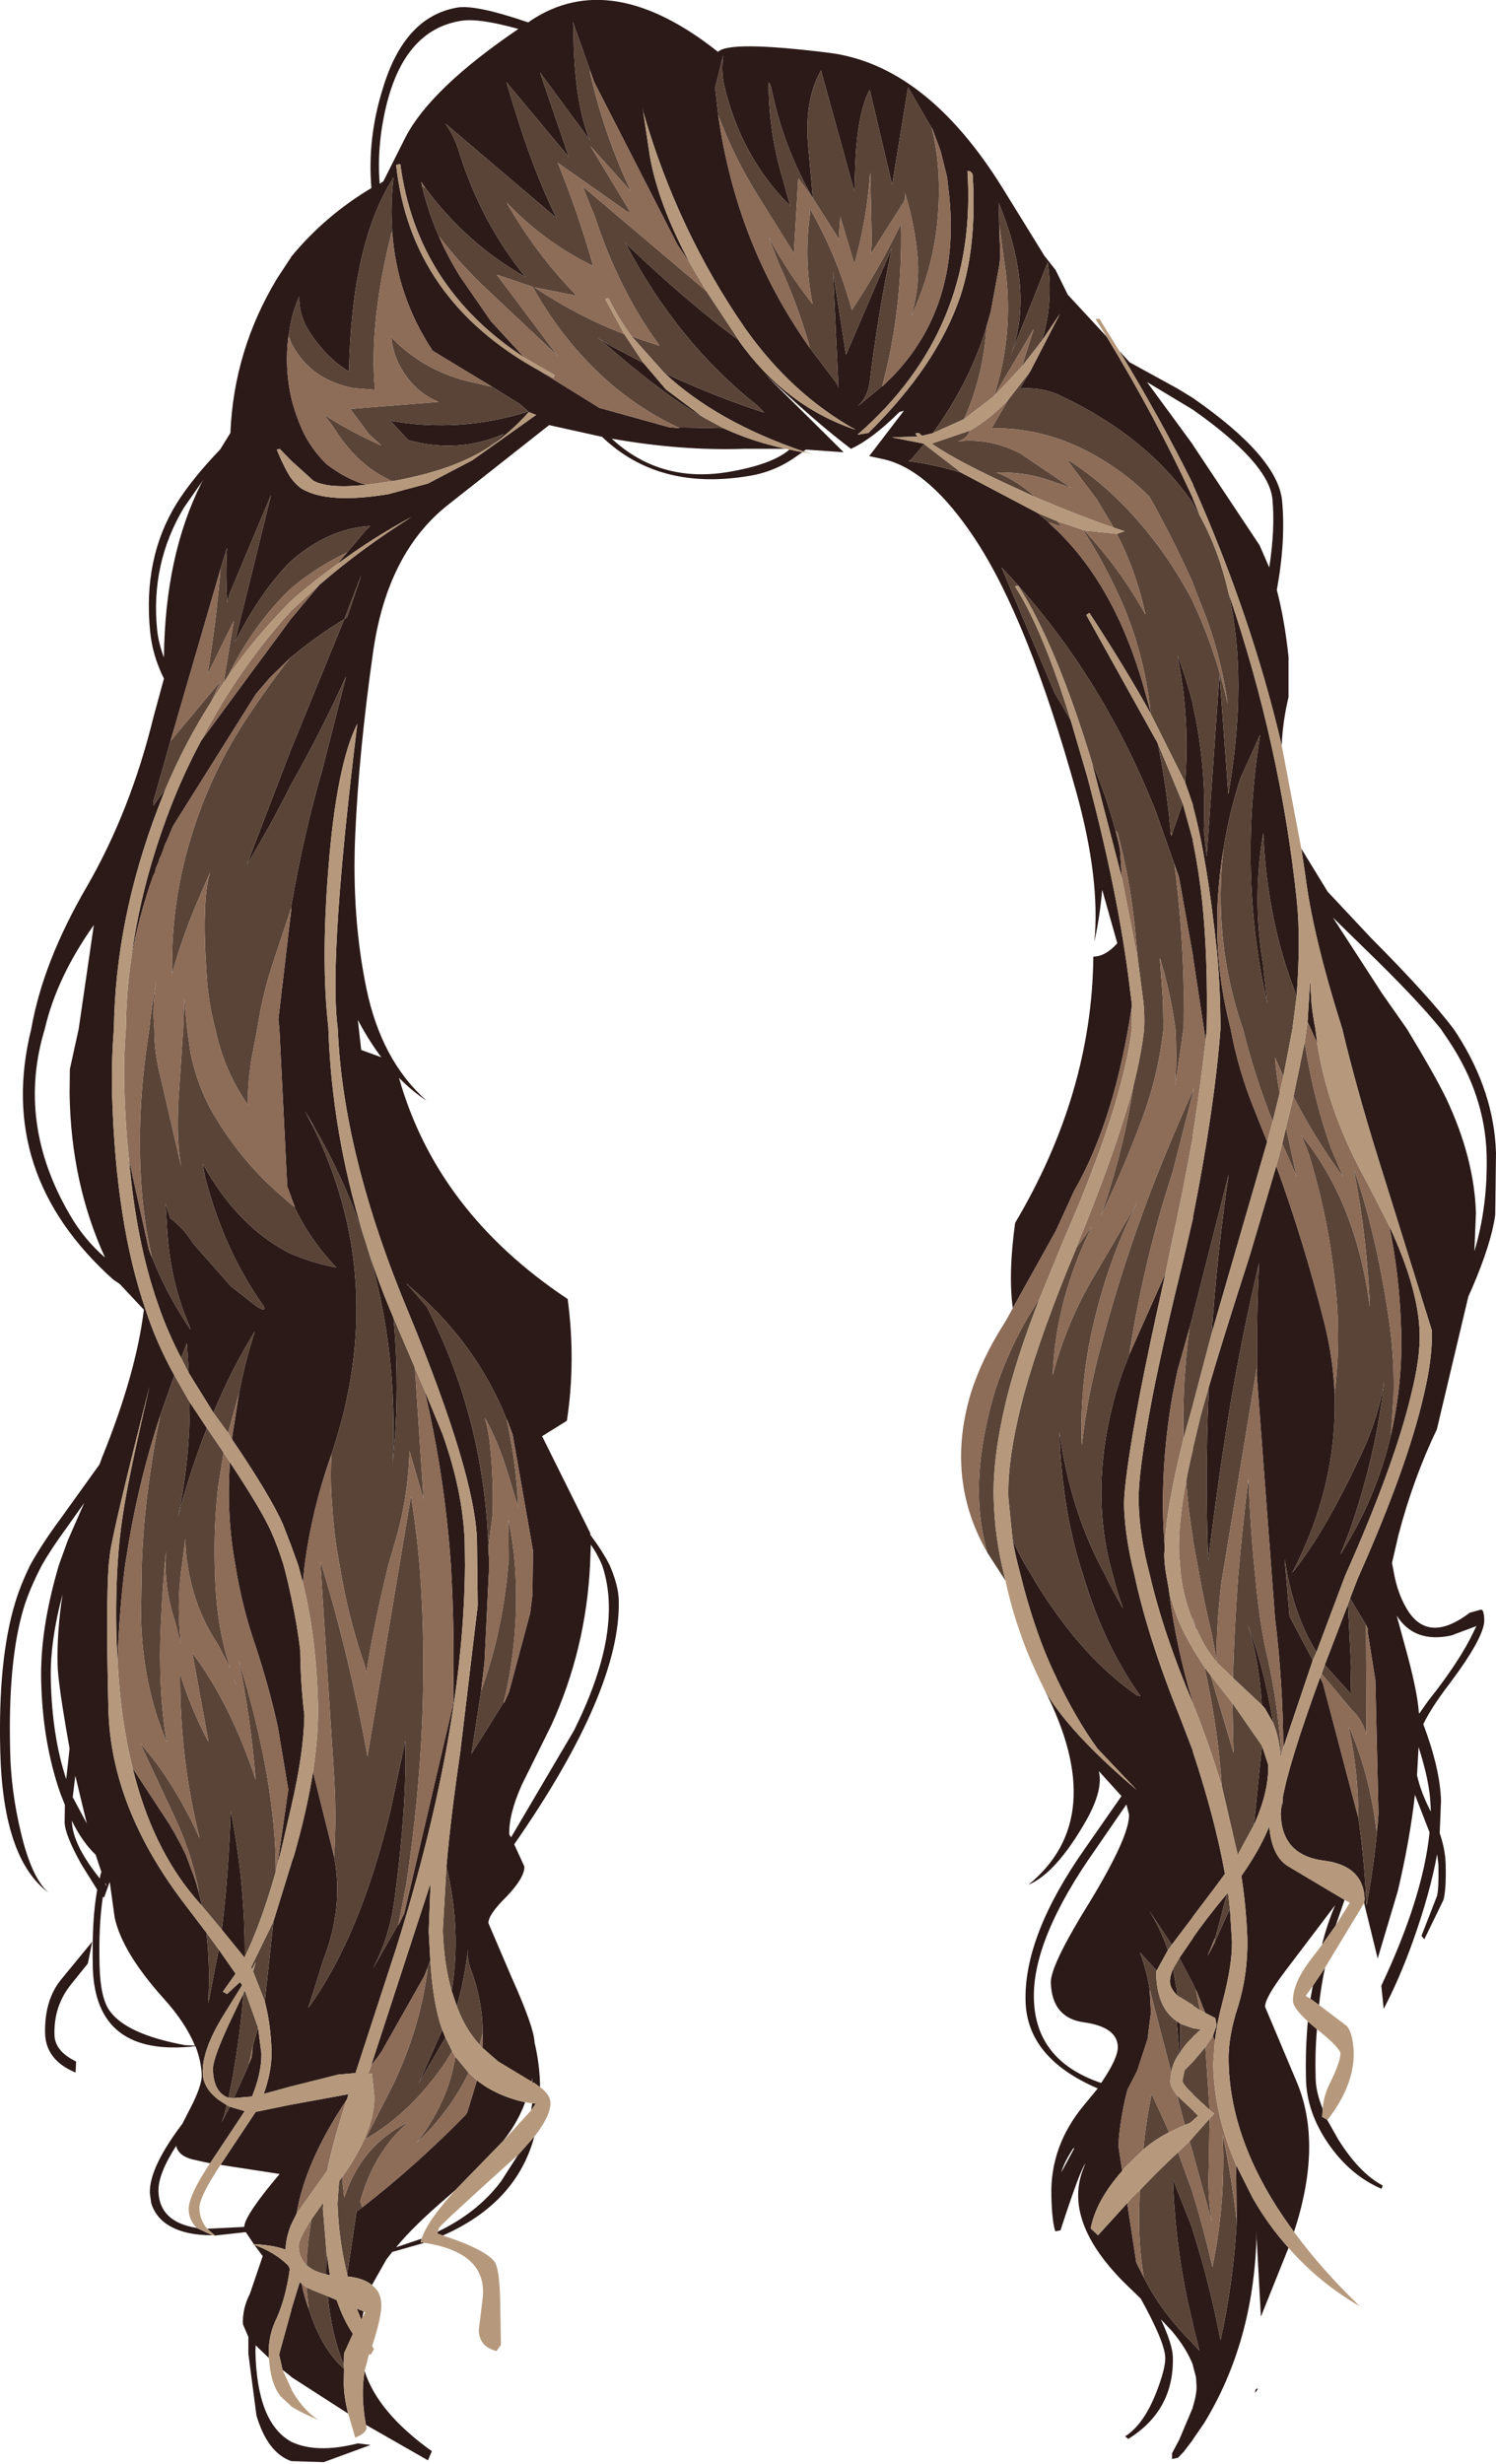
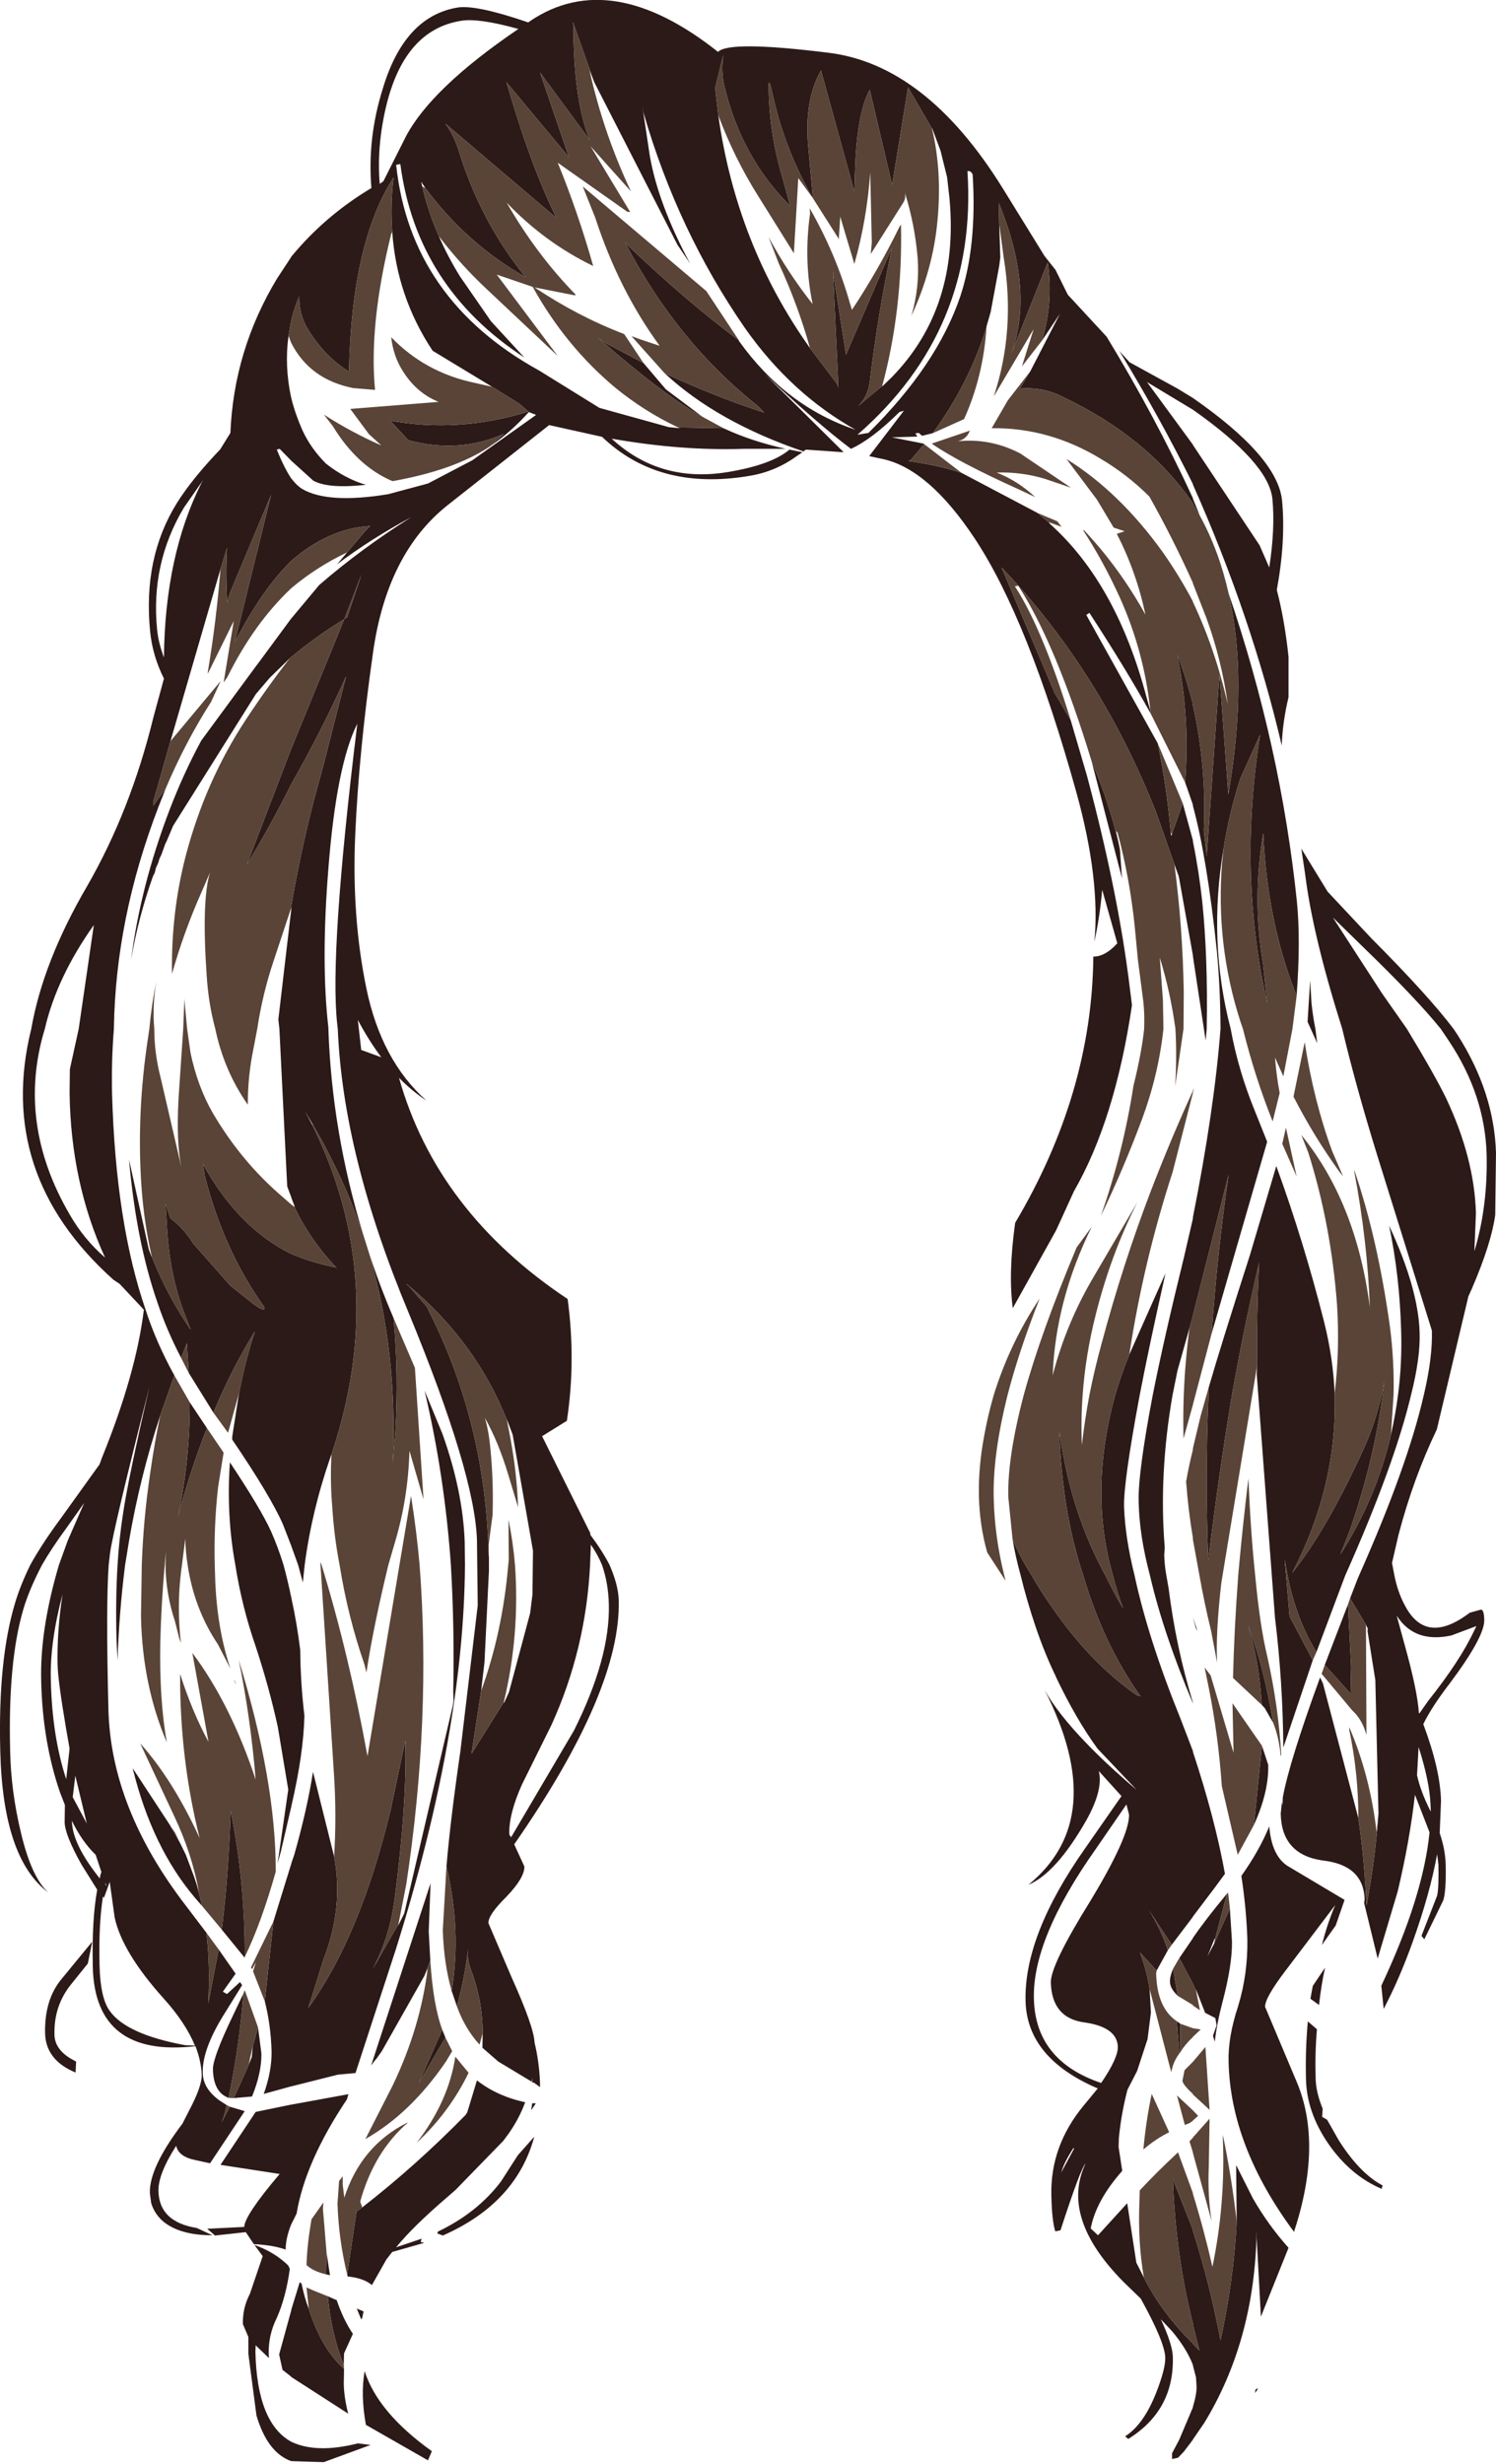
<svg xmlns="http://www.w3.org/2000/svg" height="472.35px" width="287.0px">
  <g transform="matrix(1.0, 0.0, 0.0, 1.0, 129.6, 110.75)">
    <path d="M49.2 -86.1 L44.6 -94.0 41.55 -75.3 37.25 -93.55 Q34.8 -89.0 34.45 -78.45 L34.3 -74.05 27.9 -97.25 Q24.55 -91.35 25.5 -82.15 L26.35 -72.75 Q21.0 -82.0 18.7 -92.35 18.0 -95.65 17.85 -94.65 17.9 -85.4 20.45 -76.9 L22.0 -71.25 Q12.6 -80.6 9.35 -94.3 8.7 -97.1 9.15 -100.2 L7.6 -93.9 8.2 -88.65 Q11.7 -63.8 25.8 -44.0 L30.95 -37.2 31.25 -36.45 30.2 -58.7 32.7 -42.75 41.5 -63.2 Q38.8 -50.45 37.25 -37.45 36.8 -34.5 34.95 -32.85 L39.65 -36.75 39.7 -36.7 41.5 -38.45 Q54.5 -51.75 52.55 -72.75 L52.1 -76.75 50.85 -81.8 49.2 -86.25 49.2 -86.1 M70.3 -45.45 L70.7 -46.95 Q72.4 -53.4 71.4 -60.45 L64.4 -42.9 Q68.9 -55.1 62.0 -71.85 L62.1 -67.8 62.3 -61.4 62.1 -59.8 60.45 -50.9 59.65 -48.15 59.65 -48.0 Q56.25 -37.1 49.35 -27.7 L47.3 -27.2 46.65 -27.75 46.0 -27.65 46.4 -27.05 41.5 -26.9 47.6 -25.7 47.7 -25.6 45.2 -22.65 44.7 -22.35 Q50.05 -21.65 54.85 -20.1 L69.45 -12.4 71.55 -10.65 71.95 -10.2 Q84.6 1.2 90.35 22.9 L91.1 25.55 91.15 26.05 Q86.5 17.65 79.4 6.75 L78.8 7.15 92.5 31.75 Q94.25 40.2 95.0 48.9 L95.1 49.55 95.25 49.1 97.3 43.25 99.25 50.35 99.25 50.45 99.25 50.55 Q100.4 56.2 101.05 62.15 102.15 72.95 101.9 86.5 L101.7 88.75 99.25 72.55 99.25 72.4 96.55 57.3 95.7 54.95 92.2 45.0 Q81.45 17.8 62.55 -1.95 L72.75 22.15 75.8 27.3 78.95 38.05 Q84.95 60.5 87.15 78.65 L87.55 81.85 87.55 81.95 87.55 82.05 Q84.3 103.95 76.45 117.6 L73.0 125.15 64.7 140.05 Q63.8 133.45 65.15 123.7 79.9 98.85 80.15 72.65 82.45 72.65 84.75 70.1 L81.85 59.85 Q81.4 65.0 80.35 69.8 81.5 57.85 76.95 41.35 67.7 8.05 57.4 -7.5 48.65 -20.7 39.95 -22.7 L37.15 -23.3 43.8 -32.0 42.95 -31.75 Q37.7 -26.55 33.65 -24.7 26.95 -29.75 17.15 -39.0 L32.25 -24.05 32.15 -24.05 25.0 -24.55 24.55 -24.2 Q7.95 -29.85 -2.1 -39.2 7.85 -34.6 17.0 -31.65 L15.8 -32.9 Q0.2 -45.25 -9.7 -64.3 L-8.95 -63.5 Q2.3 -52.8 12.15 -45.5 L12.15 -45.4 Q21.1 -32.85 34.55 -28.35 22.2 -35.25 13.35 -47.8 0.4 -66.5 -6.15 -89.15 L-6.35 -90.3 -4.95 -80.95 Q-3.35 -71.65 2.8 -60.2 L2.7 -60.35 0.35 -63.85 -15.6 -95.0 -19.7 -106.55 -19.6 -105.75 Q-19.55 -91.35 -16.45 -83.9 L-26.0 -96.85 -20.45 -80.6 -32.45 -95.0 -31.2 -90.85 Q-27.25 -77.9 -22.85 -68.95 L-44.15 -87.05 Q-42.4 -84.6 -41.5 -81.55 -37.25 -68.0 -28.75 -57.6 -40.05 -64.0 -48.0 -74.7 L-48.8 -75.9 -48.6 -75.0 Q-47.5 -70.25 -45.4 -65.45 -43.7 -61.55 -41.35 -57.75 L-35.4 -49.15 -29.0 -42.2 Q-49.7 -55.7 -52.8 -79.3 L-53.6 -79.15 Q-50.85 -53.3 -26.15 -39.7 L-14.6 -32.55 -1.25 -28.85 0.8 -28.65 0.5 -28.8 9.2 -28.65 Q14.55 -26.15 21.15 -24.7 L13.05 -24.7 Q1.05 -24.3 -12.25 -26.65 -3.0 -18.1 10.05 -20.25 18.45 -21.65 21.85 -24.55 L24.35 -24.05 23.1 -23.2 Q19.05 -20.3 14.1 -19.5 -3.25 -16.6 -14.1 -27.0 L-24.25 -29.25 -43.85 -13.8 Q-55.4 -4.55 -58.05 14.45 -60.75 33.45 -61.45 49.25 -62.15 65.05 -59.3 78.8 -56.45 92.55 -47.8 100.25 -50.55 98.45 -53.05 95.9 -45.8 121.6 -20.7 138.3 -19.1 150.2 -20.85 161.65 L-25.6 164.6 -16.35 183.2 -16.35 183.5 Q-14.0 186.65 -12.65 189.3 -11.0 193.1 -10.9 195.95 -10.4 213.3 -30.95 242.85 L-29.0 247.1 Q-28.95 249.25 -32.45 252.9 -35.95 256.35 -35.9 257.95 L-31.45 268.35 Q-27.15 277.9 -27.05 280.85 -26.15 284.55 -26.0 288.65 L-26.0 289.4 -27.15 288.55 -27.5 288.5 -27.5 287.6 -27.6 288.35 -34.0 284.5 -37.05 281.85 -37.0 279.05 -37.0 278.85 Q-37.05 272.65 -39.35 266.6 -40.0 264.95 -39.8 262.85 -40.45 268.6 -41.95 273.9 L-42.95 270.95 Q-41.05 259.35 -43.95 247.1 -43.2 238.2 -41.3 225.15 L-37.95 197.05 -38.1 184.45 Q-38.55 171.6 -51.2 140.95 -63.8 110.85 -64.8 86.5 L-64.9 85.65 Q-66.45 72.0 -61.05 28.0 -65.05 35.95 -66.6 55.75 -68.05 73.7 -66.6 86.3 L-66.6 86.5 Q-65.95 106.2 -59.95 125.85 -63.65 115.05 -69.5 105.0 L-71.15 102.2 -69.8 104.7 Q-54.8 134.8 -66.0 168.05 L-66.2 168.6 Q-69.8 178.95 -71.15 189.3 L-71.5 192.65 -72.4 189.3 -73.7 185.7 -73.7 185.65 -73.75 185.55 -75.3 181.55 Q-77.65 176.15 -85.05 165.25 L-85.05 164.7 -83.85 157.0 Q-82.7 150.6 -80.7 144.5 -85.15 151.65 -88.65 160.1 L-93.4 152.45 -93.75 146.8 -94.85 149.6 Q-97.65 144.2 -99.35 139.1 -103.45 127.4 -104.85 111.55 L-101.05 128.8 -100.5 130.25 -100.5 130.1 Q-97.95 136.6 -94.15 142.5 L-93.0 144.2 -94.4 140.6 Q-97.2 132.95 -97.6 123.9 L-97.85 120.05 -96.9 122.85 Q-94.5 124.55 -92.5 127.7 L-85.35 135.8 -80.85 139.35 Q-78.75 140.9 -78.85 139.9 -86.65 129.05 -90.3 114.75 L-90.7 112.35 Q-84.0 124.55 -73.75 129.65 L-73.7 129.65 Q-70.05 131.2 -65.9 132.1 -65.45 132.05 -65.0 132.35 -70.15 126.95 -73.15 120.6 L-73.05 120.6 -73.7 118.9 -73.7 118.85 -74.5 116.7 -76.0 86.5 -76.2 84.7 -73.7 63.4 -73.75 63.4 -73.8 63.5 -73.75 63.1 -73.7 62.95 -73.7 62.8 Q-71.4 49.4 -67.7 36.55 L-63.2 18.9 Q-68.05 29.65 -73.7 39.55 L-73.7 39.6 -73.75 39.65 Q-77.75 47.65 -82.25 55.05 L-73.75 32.85 -73.7 32.8 -73.7 32.75 -63.55 7.95 -63.0 7.6 -60.25 -0.6 -63.55 7.95 Q-68.95 11.25 -73.7 15.2 L-73.75 15.25 -74.0 15.45 -77.85 19.2 -80.5 22.3 -96.4 47.6 -97.6 50.45 -97.9 51.05 -98.65 53.15 -99.0 53.85 -99.2 54.55 -99.7 55.7 -99.9 56.55 -100.25 57.25 Q-103.1 65.25 -104.45 73.25 -102.65 59.15 -97.1 44.6 -94.45 37.65 -91.0 31.25 L-80.7 17.25 -79.65 15.85 -73.75 7.85 -73.7 7.8 -68.35 1.4 Q-60.25 -5.6 -50.7 -11.6 -58.35 -7.5 -64.95 -2.55 L-63.0 -4.85 -59.4 -9.1 -58.6 -9.9 Q-66.5 -9.45 -73.7 -3.25 L-73.7 -3.2 -73.75 -3.2 Q-79.35 2.3 -84.55 12.35 L-77.6 -15.85 -85.5 2.95 -86.0 4.75 Q-86.35 -0.55 -86.05 -5.7 L-87.3 -1.65 -96.9 31.35 -100.2 42.95 -100.2 43.75 -97.8 40.4 -99.2 43.95 Q-107.45 65.4 -107.75 86.5 -108.25 92.75 -108.1 98.95 -107.4 123.75 -101.65 140.4 -99.65 146.6 -96.15 152.95 L-98.85 160.6 Q-102.75 172.4 -104.85 184.7 L-105.6 189.3 Q-106.75 198.35 -107.05 207.6 L-107.25 203.5 Q-107.45 196.05 -107.05 189.3 -106.75 184.35 -106.05 179.8 -105.1 173.1 -100.9 155.0 -107.9 182.55 -108.5 187.1 L-108.75 189.3 Q-109.3 197.1 -108.8 216.95 -108.35 235.9 -93.95 254.6 L-90.0 259.8 Q-89.25 266.15 -89.65 273.35 L-87.65 263.0 -84.4 267.65 -86.85 271.1 -86.05 271.55 -83.55 269.25 -83.15 269.85 -86.75 275.65 Q-90.85 282.3 -90.7 286.7 -90.65 289.65 -87.5 291.95 L-86.1 292.85 -86.65 295.05 -87.1 296.15 -85.5 293.15 -82.65 294.0 -89.3 304.0 -92.05 303.4 Q-95.35 302.75 -95.8 300.65 -99.3 306.1 -99.2 309.35 -99.05 315.25 -91.85 316.4 L-88.85 317.8 Q-95.15 317.8 -98.35 315.1 -100.0 313.65 -100.6 311.6 L-100.85 309.7 Q-101.0 304.85 -94.6 296.4 L-93.35 293.95 Q-90.85 289.25 -90.9 287.05 -91.0 284.4 -92.1 281.55 -111.35 283.75 -111.8 266.4 -112.0 257.25 -110.95 251.55 L-113.95 246.75 Q-117.15 241.05 -117.2 238.6 L-117.15 235.3 -118.05 233.0 Q-121.45 223.2 -121.7 211.45 -121.95 201.65 -118.3 189.3 L-116.6 184.6 -113.45 177.4 -116.85 182.2 Q-119.65 186.0 -121.55 189.3 -124.0 194.0 -125.1 197.7 -128.1 207.8 -127.65 225.0 -127.5 232.65 -125.6 240.55 -123.55 249.25 -120.3 252.1 -129.05 245.65 -129.55 224.95 -130.0 207.45 -126.7 196.55 -125.7 193.2 -123.8 189.3 -121.5 185.15 -117.9 180.3 L-110.5 170.0 -110.05 168.75 Q-103.5 152.65 -102.0 140.35 L-106.65 135.4 -107.85 134.6 Q-130.5 114.3 -123.6 86.5 -121.35 73.65 -112.95 59.25 -104.55 44.7 -100.15 26.7 L-98.15 19.35 Q-100.35 14.95 -100.8 10.3 -102.2 -3.75 -95.7 -14.25 -92.8 -18.9 -87.35 -24.6 L-85.4 -27.75 Q-84.75 -43.6 -76.45 -57.35 L-73.75 -61.45 -73.75 -61.5 Q-67.3 -69.35 -58.35 -74.7 -59.15 -84.3 -56.15 -93.8 -52.0 -107.6 -41.85 -109.3 -38.3 -109.9 -28.25 -106.45 L-27.85 -106.75 Q-12.4 -117.1 8.15 -100.8 10.25 -103.0 29.25 -100.65 48.05 -98.4 62.8 -74.6 L70.8 -61.65 72.9 -59.0 75.25 -54.25 82.7 -46.2 Q92.05 -30.85 99.25 -15.25 L99.25 -15.2 99.25 -15.15 100.6 -11.85 99.25 -14.15 99.25 -14.2 99.25 -14.25 Q90.5 -27.0 74.2 -34.7 70.5 -36.6 66.05 -36.25 L68.05 -39.55 73.75 -50.6 70.3 -45.45 M57.0 -77.3 Q56.65 -78.05 56.0 -77.95 58.0 -47.5 34.9 -27.4 L37.0 -27.75 Q50.1 -40.65 54.6 -53.85 57.85 -63.55 57.0 -77.3 M85.15 -43.45 L87.1 -41.3 96.3 -36.25 99.25 -34.45 Q115.45 -23.2 116.35 -14.85 117.1 -7.15 115.35 2.35 116.85 8.1 117.6 15.2 L117.6 22.9 Q116.45 27.7 116.3 32.2 110.5 7.4 99.25 -17.85 L99.25 -17.9 99.25 -17.95 Q92.95 -30.65 85.15 -43.45 M120.05 51.95 L125.1 60.2 133.4 69.05 Q144.5 80.2 149.25 86.5 L150.05 87.7 Q157.05 98.7 157.4 110.3 L157.25 122.2 Q156.5 127.65 152.8 136.25 L152.1 137.8 146.05 163.3 Q141.55 172.65 138.7 183.5 L137.45 188.9 137.9 191.25 Q138.55 194.55 139.95 197.1 144.0 204.8 152.35 198.45 L154.5 197.85 Q155.1 197.8 155.15 199.85 155.2 203.1 148.45 212.1 145.1 216.45 143.45 219.8 146.7 228.45 146.85 234.5 L146.6 240.7 Q147.7 243.9 147.75 246.9 147.85 251.7 147.3 253.55 L143.65 261.05 143.1 260.4 146.1 252.7 Q146.45 251.2 146.35 246.7 L146.1 244.75 Q144.75 252.25 141.4 261.6 138.85 268.7 135.85 274.4 L135.4 269.95 Q143.4 253.0 144.65 240.55 L141.85 233.35 Q140.85 242.15 138.55 251.85 L134.7 264.75 132.1 254.1 132.2 253.4 Q132.0 246.85 124.2 245.95 116.25 244.85 116.1 236.95 L116.35 234.5 116.35 234.95 116.45 235.3 116.5 233.85 Q117.75 227.0 123.65 210.85 L124.2 212.0 131.0 237.85 Q132.05 245.0 132.45 252.6 L132.55 254.6 Q134.25 245.6 134.85 236.9 L134.25 211.35 132.75 201.95 132.8 201.5 132.45 200.75 129.4 195.7 130.75 192.2 131.15 191.25 Q140.4 170.45 143.55 156.7 145.25 149.5 145.1 144.35 L134.6 110.7 Q130.5 97.45 127.9 86.5 122.25 68.65 120.8 56.95 L120.05 51.95 M124.6 266.5 Q123.85 269.95 123.45 273.65 L121.8 272.45 122.25 270.0 124.6 266.5 M125.0 295.65 L127.15 299.45 Q131.2 305.9 135.65 308.25 L135.45 308.9 Q129.4 306.3 125.2 300.2 121.1 294.2 120.95 287.95 120.8 282.2 121.3 276.8 L123.05 278.3 Q122.65 282.9 122.8 287.75 122.85 290.35 124.15 293.55 L124.05 295.1 125.0 295.65 M124.0 262.15 Q125.0 258.15 126.55 254.5 L117.0 267.1 Q113.05 272.3 113.1 274.0 L119.15 288.35 Q124.2 300.25 118.65 317.15 106.45 300.7 106.1 284.55 105.95 279.85 107.95 273.8 109.8 267.7 109.7 261.05 109.5 255.1 108.55 248.9 112.0 244.05 113.9 239.4 114.35 244.95 117.35 246.95 L128.35 253.5 126.65 258.4 124.0 262.15 M117.6 320.2 L112.3 333.4 111.4 316.85 111.45 318.4 Q110.8 338.4 101.45 353.75 L99.25 356.95 99.25 357.0 97.5 359.3 96.4 360.45 95.25 360.7 95.25 359.6 96.65 356.95 99.25 350.8 99.25 350.7 Q100.0 348.2 99.95 346.75 L99.85 345.05 99.25 342.75 99.25 342.65 Q98.05 339.55 95.3 336.25 L93.1 333.9 Q95.35 338.75 95.4 341.1 95.7 351.35 86.85 356.85 L86.25 356.35 Q89.8 354.1 92.2 348.0 94.0 343.4 93.95 341.25 93.85 338.25 89.25 329.95 L85.9 326.7 Q73.75 314.4 78.65 304.05 77.7 305.0 73.85 316.85 L72.85 317.05 Q72.2 315.0 72.1 310.2 71.85 300.65 78.4 292.8 L81.0 289.65 Q67.45 283.85 67.15 272.95 66.8 260.35 78.55 243.65 L85.55 233.6 81.2 228.8 Q82.1 232.35 78.8 238.25 73.0 248.4 67.7 250.6 83.35 237.85 70.8 213.25 73.3 217.75 78.85 223.5 L78.95 223.55 78.95 223.6 Q82.9 227.7 88.45 232.4 L80.95 224.5 Q76.8 218.8 72.95 210.7 L72.95 210.65 Q70.85 206.35 69.05 201.05 67.35 196.0 66.2 191.25 65.2 187.65 64.65 184.3 66.0 187.65 68.3 191.25 70.0 194.25 72.25 197.45 79.7 208.2 88.55 214.3 L89.2 214.45 Q82.1 204.5 78.2 191.25 74.5 180.15 73.75 166.45 L73.65 163.75 Q75.75 179.1 82.45 191.25 84.0 194.5 85.85 197.6 84.7 194.45 83.9 191.25 79.25 175.2 84.35 156.7 85.45 152.9 87.05 148.95 L94.0 133.35 Q90.9 147.1 89.05 156.7 85.9 173.55 86.05 178.15 86.25 184.05 88.05 191.25 90.65 203.4 96.85 218.7 L99.25 224.95 99.25 225.0 99.25 225.1 Q103.5 237.95 105.4 248.5 L103.45 251.15 99.25 256.7 99.25 256.75 95.2 262.1 90.8 255.45 Q93.0 258.9 94.45 263.15 L92.3 267.05 89.1 263.6 Q90.4 267.1 90.95 270.6 L91.2 275.1 90.55 280.2 88.55 286.3 86.7 289.9 Q85.5 294.5 85.05 299.15 L85.0 300.9 85.7 305.45 Q80.65 311.15 79.65 316.5 L81.05 317.8 86.65 311.65 88.4 323.05 89.85 325.9 Q93.25 332.65 99.25 338.55 L99.25 338.6 100.5 339.9 99.25 334.95 99.25 334.8 99.25 334.7 Q95.95 321.7 95.4 307.0 L99.25 316.75 99.25 316.85 99.25 316.95 Q102.5 327.1 104.55 337.95 107.1 326.25 107.65 315.15 L107.55 304.35 110.75 310.7 Q113.7 315.85 117.6 320.2 M99.25 -32.2 L93.35 -35.75 90.45 -37.5 99.25 -25.5 99.25 -25.45 112.05 -6.2 113.9 -1.95 Q115.05 -9.4 114.5 -15.15 113.75 -22.0 99.25 -32.2 M106.1 3.0 Q116.1 32.35 119.2 62.05 119.95 69.5 119.15 80.2 113.5 66.0 112.75 49.0 110.6 61.55 112.7 74.0 L113.5 81.6 Q107.9 56.8 112.15 30.1 L108.35 38.5 Q106.2 45.2 105.15 51.85 102.1 69.65 106.5 86.5 107.95 94.45 111.1 102.15 L113.5 108.15 102.85 144.9 Q103.9 129.7 106.1 114.45 L99.25 141.45 99.25 141.55 98.6 143.85 96.3 152.0 95.35 156.7 Q92.7 171.9 93.85 185.95 L93.75 187.35 Q93.8 189.3 94.15 191.25 L94.6 193.8 Q96.0 205.0 99.25 215.65 L99.25 215.75 99.25 215.85 99.35 216.2 99.25 215.9 99.25 215.85 99.25 215.8 Q93.6 202.45 91.0 191.25 89.0 183.75 88.85 177.35 88.65 171.9 91.55 156.7 93.65 146.1 97.5 130.45 L99.25 122.9 99.25 122.8 99.25 122.65 Q103.35 102.05 104.55 86.5 104.5 78.35 103.85 71.6 101.95 53.6 99.25 43.75 L99.25 43.65 99.25 43.55 98.2 40.5 97.75 39.25 Q98.7 27.05 96.4 15.65 L96.3 14.85 Q98.05 19.5 99.25 24.25 L99.25 24.35 99.25 24.45 Q101.9 36.25 101.35 48.45 L101.9 53.45 104.35 18.55 106.05 41.55 Q109.85 19.5 106.1 3.0 M112.5 223.95 L113.7 227.6 Q113.85 232.75 110.95 239.15 L112.5 223.95 M79.85 35.3 Q83.1 42.9 85.0 50.85 L85.25 52.1 85.65 57.65 79.85 35.3 M96.15 276.75 L96.85 277.25 96.8 282.75 96.65 282.95 96.15 276.75 M103.1 279.55 L103.8 277.55 103.55 276.15 101.6 275.15 99.85 270.7 99.85 270.85 99.25 269.6 99.25 269.55 96.65 264.65 99.25 260.85 99.25 260.8 Q101.75 257.15 105.8 252.3 L103.5 261.0 103.45 260.85 102.05 264.3 103.3 261.95 106.35 255.15 106.75 261.5 Q106.8 266.0 104.95 273.0 103.85 277.15 103.45 280.7 L103.1 279.55 M96.35 271.9 Q94.85 270.45 94.85 269.2 94.8 268.25 95.45 266.7 L96.35 271.9 M146.8 86.5 Q142.15 80.75 132.4 71.3 L126.1 65.15 135.5 79.65 140.3 86.5 Q145.7 95.4 147.85 99.85 153.25 111.3 153.55 121.85 L153.25 129.15 Q155.85 120.5 155.6 110.5 155.25 99.15 148.35 88.8 L146.8 86.5 M121.25 85.15 L121.75 77.2 122.0 81.5 Q122.25 84.0 122.75 86.5 L123.1 89.25 121.25 85.15 M136.9 124.25 Q142.5 136.25 142.75 144.75 142.9 149.6 141.1 156.7 137.9 170.15 128.5 191.25 L128.4 191.5 122.95 206.0 Q119.05 199.65 117.4 191.25 L116.85 188.2 117.8 199.15 122.25 207.55 116.6 224.3 Q116.5 211.6 115.0 199.4 L111.5 152.8 111.55 151.2 Q111.45 141.4 111.95 131.35 109.1 143.4 106.75 156.7 104.2 171.8 102.2 188.4 101.55 172.6 102.25 156.7 L102.3 155.2 Q104.6 147.25 110.2 129.85 L115.25 112.8 Q120.55 127.35 124.45 142.8 126.15 149.6 126.45 156.4 L126.45 156.7 Q126.95 174.2 118.3 190.8 124.85 182.7 132.05 166.95 134.25 162.1 135.45 156.7 L135.95 154.15 135.65 156.7 Q133.85 169.9 129.25 182.95 L127.55 187.25 Q134.45 176.45 137.25 164.3 138.1 160.55 138.6 156.7 139.4 150.65 139.2 144.25 138.9 133.8 136.9 124.25 M114.65 219.55 L113.05 216.75 112.45 216.1 Q112.0 207.9 109.85 200.9 112.85 208.7 114.65 219.55 M-54.35 -66.3 Q-54.75 -71.4 -54.1 -76.7 -62.15 -64.25 -62.65 -39.5 -67.25 -42.3 -70.55 -47.65 -72.25 -50.5 -72.2 -53.95 -73.15 -51.7 -73.7 -49.45 L-73.7 -49.35 -73.75 -49.25 -74.25 -46.35 Q-75.05 -40.6 -73.75 -34.55 L-73.7 -34.45 -73.7 -34.35 Q-72.95 -31.35 -71.6 -28.3 -70.0 -24.8 -67.05 -21.85 -63.35 -18.95 -59.4 -17.8 -66.6 -17.0 -69.5 -18.6 L-73.7 -22.4 -75.95 -24.7 -76.5 -24.55 Q-75.1 -21.1 -73.75 -19.05 L-73.7 -19.0 Q-72.7 -17.7 -71.7 -17.05 -66.75 -14.1 -55.15 -16.0 L-47.5 -18.05 -39.0 -22.5 -26.75 -31.2 -28.15 -31.75 Q-31.45 -28.05 -35.2 -25.45 L-35.7 -25.1 -32.95 -27.55 Q-41.65 -23.75 -51.25 -26.35 L-54.75 -30.1 Q-41.55 -27.7 -28.25 -31.85 L-29.9 -33.3 -35.2 -36.6 -46.6 -43.5 Q-53.5 -53.9 -54.35 -66.3 M-41.2 -106.75 Q-52.05 -105.0 -55.55 -90.25 -57.35 -82.6 -56.75 -75.5 L-56.05 -76.0 -51.8 -84.45 Q-46.95 -93.8 -30.15 -105.2 -37.9 -107.35 -41.2 -106.75 M5.15 -30.85 Q-2.05 -34.8 -14.9 -46.0 L-13.35 -44.95 -6.15 -41.15 -1.85 -36.1 5.15 -30.85 M-90.6 -18.75 L-94.3 -13.45 Q-100.75 -2.7 -99.45 10.05 -99.2 12.5 -98.15 15.3 -97.95 -4.25 -90.95 -18.15 L-90.6 -18.75 M-114.5 86.5 L-111.6 66.6 Q-118.7 76.6 -121.0 86.5 -126.5 104.55 -116.2 122.15 -113.5 126.85 -109.45 130.35 -116.0 116.05 -116.25 98.9 L-116.2 94.25 -114.5 86.5 M-60.95 84.8 L-60.3 90.55 -56.45 91.95 Q-58.85 88.75 -60.95 84.8 M-58.8 129.5 Q-56.8 135.65 -54.1 141.95 -53.1 152.6 -53.75 163.75 L-54.25 169.75 Q-53.25 148.4 -58.8 129.5 M-48.15 155.85 L-44.7 164.2 Q-40.8 175.15 -40.45 184.85 L-40.4 189.3 Q-40.6 221.35 -53.65 262.95 L-61.4 286.7 -64.75 287.0 -73.7 289.25 -73.75 289.25 -79.0 290.7 Q-77.45 286.35 -77.5 282.55 -77.65 277.4 -78.8 272.95 L-77.15 257.65 -73.7 246.5 -73.7 246.45 -73.15 244.85 Q-70.7 236.25 -69.55 228.95 L-65.5 245.2 Q-63.65 254.9 -67.55 264.95 L-70.45 274.2 Q-60.5 260.5 -54.65 236.2 L-51.85 222.95 Q-51.5 235.15 -53.9 253.35 -54.85 260.65 -58.1 266.75 L-53.15 258.1 -53.2 258.4 -52.05 256.1 -42.7 216.1 -42.6 215.35 -42.65 213.55 Q-42.4 201.25 -43.1 189.3 -44.3 172.15 -48.15 155.85 M-51.3 135.65 L-51.65 135.35 -51.25 135.8 -51.3 135.65 -47.75 139.75 Q-36.45 161.65 -35.85 187.25 L-35.8 187.85 -35.8 189.3 -35.8 190.4 -36.65 207.9 -37.3 213.45 -39.15 225.5 -32.95 215.6 -32.9 215.75 -31.95 213.65 -27.9 198.55 -27.45 194.95 -27.35 186.55 -31.25 164.3 -32.35 161.4 -32.35 161.5 Q-38.3 146.5 -51.3 135.65 M-16.4 189.3 Q-17.2 205.45 -23.8 219.95 L-29.45 231.35 Q-32.0 237.0 -31.9 240.95 L-31.55 241.5 -19.5 221.05 Q-12.5 207.05 -12.8 196.75 -12.9 192.8 -14.1 189.3 -14.95 187.25 -16.25 185.4 L-16.4 189.3 M-85.5 169.6 Q-79.55 178.55 -77.6 182.85 -76.25 185.9 -75.2 189.3 -74.4 192.25 -73.75 195.4 L-73.7 195.55 -73.7 195.65 Q-72.65 200.35 -72.0 205.6 -71.95 211.95 -71.2 218.15 -71.35 225.4 -73.7 235.5 L-73.7 235.6 -73.75 235.75 -75.7 244.15 -76.35 246.55 -74.3 232.35 -76.3 220.35 Q-78.0 212.6 -80.6 204.75 -83.2 197.25 -84.45 189.3 -86.2 179.85 -85.5 169.6 M-82.65 264.45 L-82.65 264.6 -87.05 259.2 Q-85.75 248.7 -85.35 236.35 -82.55 250.4 -82.65 264.45 M-90.8 254.7 L-92.15 253.15 Q-100.45 243.4 -104.15 228.25 L-97.0 239.15 -96.9 239.35 -95.0 242.7 -93.95 244.85 -92.35 249.1 -91.9 250.45 -90.8 254.7 M-89.9 163.05 Q-93.05 171.0 -95.45 180.0 -93.2 169.6 -93.2 158.1 L-89.9 163.05 M-116.25 224.5 L-116.95 220.5 Q-118.5 211.35 -118.55 208.4 -118.7 202.1 -117.6 194.9 -120.05 204.15 -119.85 211.35 -119.6 222.2 -116.9 230.35 L-116.25 224.5 M-115.85 238.25 L-115.8 238.45 Q-115.7 242.85 -110.45 249.4 L-110.35 248.75 -110.15 248.15 -111.25 244.85 Q-113.9 242.3 -115.85 238.25 M-112.95 238.85 L-115.15 229.7 -115.65 233.8 -112.95 238.85 M-109.1 250.9 L-109.4 250.25 -109.4 250.5 -109.1 250.9 M-109.85 252.85 Q-110.7 258.3 -110.5 266.1 -110.35 272.4 -108.5 274.85 -105.25 279.3 -94.1 281.35 L-92.2 281.45 Q-94.0 277.05 -98.25 272.35 -106.15 263.55 -107.6 256.9 L-108.55 250.05 -109.65 253.1 -109.85 252.85 M-82.9 271.45 Q-83.65 281.35 -85.75 291.45 -88.65 290.4 -88.75 286.0 -88.8 283.75 -84.85 275.55 L-82.9 271.45 M-84.75 291.5 L-81.95 285.3 -82.05 285.45 -81.9 285.1 -81.3 283.65 -81.1 281.55 -80.1 277.95 -79.45 282.95 Q-79.4 286.65 -81.25 291.2 L-84.75 291.5 M-87.3 304.3 L-80.55 294.15 -73.75 292.75 -73.7 292.75 -62.75 290.75 -63.05 291.75 Q-71.05 303.7 -72.7 313.65 L-73.7 315.65 -73.7 315.7 -73.75 315.75 Q-74.8 318.4 -74.8 320.55 -77.1 319.7 -80.9 319.5 L-82.45 317.2 -88.35 317.85 -89.85 316.55 -82.75 316.2 Q-82.65 313.95 -75.95 306.05 L-87.3 304.3 M-117.65 268.5 L-111.9 261.5 -112.75 265.7 -116.05 269.8 Q-119.3 273.9 -119.15 279.35 -119.1 282.1 -116.0 283.95 L-115.0 284.5 -115.1 286.6 Q-120.8 284.25 -120.95 279.1 -121.1 272.5 -117.65 268.5 M-67.05 325.3 L-66.95 321.15 -66.3 325.45 -67.05 325.3 M-80.8 319.65 Q-76.95 321.0 -74.3 323.6 L-74.0 324.25 Q-74.75 329.7 -76.5 333.65 -78.15 336.95 -78.05 340.65 L-78.0 341.35 -80.55 338.9 -80.6 340.1 Q-80.3 353.8 -73.7 357.4 -68.85 359.7 -60.95 357.7 L-58.5 358.0 -67.5 361.3 -73.7 361.1 -73.75 361.1 Q-78.3 359.45 -80.4 352.35 L-81.95 340.55 -81.95 337.3 -83.0 334.85 Q-83.1 331.8 -81.65 329.0 L-79.2 321.8 -80.8 319.65 M-75.4 343.6 L-76.05 340.65 -73.7 332.1 -73.7 332.0 -72.1 326.8 -71.75 327.05 Q-71.2 329.75 -70.35 331.95 -67.9 339.6 -63.6 343.4 L-63.65 346.25 Q-63.6 348.9 -62.8 352.0 L-73.75 344.95 -73.75 344.9 -75.4 343.6 M-66.7 329.5 L-65.0 330.25 Q-63.75 333.95 -61.9 336.7 L-63.6 340.45 -63.65 342.7 Q-66.1 336.5 -66.7 329.5 M-59.4 354.15 Q-60.45 348.45 -59.65 343.85 -57.1 351.8 -46.75 359.2 L-47.5 360.95 -59.4 354.15 M-58.25 327.35 Q-59.85 326.0 -62.9 325.7 L-63.0 325.3 -61.2 313.25 -60.1 312.45 Q-49.8 304.45 -40.25 294.7 L-39.95 294.2 -38.1 288.1 Q-34.3 291.1 -28.85 292.3 -30.0 295.45 -32.05 298.35 L-33.05 299.7 -42.2 309.1 -43.75 310.45 Q-50.35 316.1 -53.6 320.1 L-48.7 318.45 -48.9 319.1 -48.2 319.25 -54.35 321.0 -55.45 322.4 -58.25 327.35 M-58.4 285.25 L-47.0 250.3 -47.35 259.55 -47.05 265.1 -48.2 268.1 -56.35 282.5 -57.3 283.85 -57.65 284.25 -58.4 285.25 M-44.75 278.4 L-44.15 279.9 -49.3 288.7 -44.75 278.4 M-27.5 292.5 L-26.8 292.5 -27.7 293.85 -27.5 292.5 M-44.65 317.85 L-45.7 317.45 -45.6 317.1 Q-38.05 313.5 -33.5 307.5 L-30.25 302.45 -27.1 298.9 Q-30.55 311.65 -44.65 317.85 M-59.85 332.4 L-60.1 333.6 -60.3 333.95 -61.15 331.85 -59.85 332.4 M139.85 204.5 Q142.35 213.45 142.6 217.65 L142.7 217.75 144.35 215.4 Q150.55 207.6 153.2 201.9 L153.65 201.0 148.85 202.8 Q141.75 204.35 138.35 199.0 L139.85 204.5 M129.0 196.85 L129.6 208.75 129.5 213.95 124.55 208.45 129.0 196.85 M142.25 229.6 Q142.95 232.75 144.75 236.3 L144.9 236.55 144.85 235.45 Q144.7 230.9 142.55 224.2 L142.25 229.6 M80.65 243.7 Q68.4 261.0 68.75 272.5 69.05 284.35 81.65 288.6 84.9 283.85 84.85 281.65 84.7 277.9 78.5 277.0 72.2 276.2 72.0 269.35 71.9 266.05 79.55 253.75 87.1 241.3 87.0 237.15 L86.5 235.2 80.65 243.7 M76.45 301.2 L76.35 301.05 Q74.5 303.9 74.0 305.75 L76.45 301.2 M111.15 348.05 L111.25 347.4 Q112.2 346.7 111.15 348.05" fill="#2c1a18" fill-rule="evenodd" stroke="none" />
    <path d="M8.2 -88.65 L7.6 -93.9 9.15 -100.2 Q8.7 -97.1 9.35 -94.3 12.6 -80.6 22.0 -71.25 L20.45 -76.9 Q17.9 -85.4 17.85 -94.65 18.0 -95.65 18.7 -92.35 21.0 -82.0 26.35 -72.75 L25.5 -82.15 Q24.55 -91.35 27.9 -97.25 L34.3 -74.05 34.45 -78.45 Q34.8 -89.0 37.25 -93.55 L41.55 -75.3 44.6 -94.0 49.2 -86.1 Q51.15 -77.95 50.25 -68.45 49.4 -59.15 45.25 -50.2 46.85 -55.7 46.45 -61.25 45.9 -67.8 43.95 -73.95 44.25 -72.9 43.75 -72.0 L37.45 -62.05 37.65 -64.25 37.35 -77.7 Q36.7 -68.55 34.3 -60.15 L31.6 -69.2 31.3 -64.7 31.25 -65.05 26.35 -72.75 23.55 -76.6 22.7 -62.2 15.8 -73.25 Q11.25 -80.5 8.2 -88.65 M39.65 -36.75 L34.95 -32.85 Q36.8 -34.5 37.25 -37.45 38.8 -50.45 41.5 -63.2 L32.7 -42.75 30.2 -58.7 31.25 -36.45 30.95 -37.2 25.8 -44.0 Q23.5 -52.25 19.8 -60.25 L17.85 -65.3 Q21.55 -58.45 26.3 -52.45 24.55 -60.8 25.8 -69.75 L25.75 -70.8 Q30.8 -62.0 33.5 -52.45 L33.85 -51.35 Q39.0 -59.15 42.95 -67.25 L43.25 -67.7 Q43.6 -51.45 39.65 -36.75 M62.1 -67.8 L62.0 -71.85 Q68.9 -55.1 64.4 -42.9 L71.4 -60.45 Q72.4 -53.4 70.7 -46.95 L70.3 -45.45 66.45 -40.5 68.7 -47.65 61.05 -34.75 Q65.25 -47.4 62.95 -61.4 L62.1 -67.8 M68.05 -39.55 L66.05 -36.25 Q70.5 -36.6 74.2 -34.7 90.5 -27.0 99.25 -14.25 L99.25 -14.2 99.25 -14.15 100.6 -11.85 Q104.25 -5.2 106.1 3.0 109.85 19.5 106.05 41.55 L104.35 18.55 101.9 53.45 101.35 48.45 Q101.9 36.25 99.25 24.45 L99.25 24.35 99.25 24.25 Q98.05 19.5 96.3 14.85 L96.4 15.65 Q98.7 27.05 97.75 39.25 L91.15 26.05 91.1 25.55 Q89.9 14.2 85.25 3.85 82.1 -3.1 78.15 -9.15 L78.4 -9.05 Q85.15 -1.9 90.15 7.1 88.4 -1.15 84.65 -8.4 L86.15 -8.9 84.05 -9.6 80.85 -14.95 75.0 -22.75 Q85.15 -16.45 93.5 -4.85 96.65 -0.35 99.25 4.55 L99.25 4.6 99.25 4.65 Q103.55 13.75 105.95 24.3 104.75 15.7 101.85 7.75 L99.25 1.1 99.25 1.05 99.25 1.0 Q95.4 -7.55 90.9 -15.55 86.7 -19.75 81.55 -22.8 71.65 -28.8 60.65 -28.65 L63.75 -34.0 68.05 -39.55 M-85.5 293.15 L-87.1 296.15 -86.65 295.05 -86.1 292.85 -85.5 293.15 M-87.65 263.0 L-89.65 273.35 Q-89.25 266.15 -90.0 259.8 L-87.65 263.0 M-98.85 160.6 L-96.15 152.95 -93.2 158.1 Q-93.2 169.6 -95.45 180.0 -93.05 171.0 -89.9 163.05 L-86.7 167.75 -87.75 174.3 Q-88.6 181.75 -88.4 189.3 L-88.3 192.5 Q-87.9 201.7 -85.4 209.15 L-87.8 204.5 Q-92.35 197.7 -93.6 189.3 -94.0 186.85 -94.05 184.25 L-94.85 190.5 Q-95.7 197.15 -94.9 204.25 L-95.2 203.4 -96.0 200.2 Q-97.8 194.8 -97.85 189.3 L-97.75 186.75 -98.0 189.3 Q-98.65 196.55 -98.85 204.05 -99.05 215.15 -97.6 223.3 -102.3 212.3 -102.55 199.1 L-102.4 189.3 Q-102.1 180.5 -100.8 171.8 -100.0 166.05 -98.85 160.6 M-97.8 40.4 L-100.2 43.75 -100.2 42.95 -96.9 31.35 -87.25 19.8 -89.1 23.8 Q-94.05 31.55 -97.8 40.4 M-87.3 -1.65 L-86.05 -5.7 Q-86.35 -0.55 -86.0 4.75 L-85.5 2.95 -77.6 -15.85 -84.55 12.35 Q-79.35 2.3 -73.75 -3.2 L-73.7 -3.2 -73.7 -3.25 Q-66.5 -9.45 -58.6 -9.9 L-59.4 -9.1 -63.0 -4.85 Q-68.8 -2.1 -73.7 2.0 L-73.7 2.05 -73.75 2.05 Q-80.85 8.75 -85.95 19.0 L-86.7 20.1 -84.75 8.3 -89.75 18.45 -89.7 17.9 Q-88.1 8.3 -87.3 -1.65 M-74.0 15.45 L-73.75 15.25 -73.7 15.2 Q-68.95 11.25 -63.55 7.95 L-60.25 -0.6 -63.0 7.6 -63.55 7.95 -73.7 32.75 -73.7 32.8 -73.75 32.85 -82.25 55.05 Q-77.75 47.65 -73.75 39.65 L-73.7 39.6 -73.7 39.55 Q-68.05 29.65 -63.2 18.9 L-67.7 36.55 Q-71.4 49.4 -73.7 62.8 L-73.7 62.95 -73.75 63.1 -73.8 63.5 -77.05 73.3 Q-79.2 79.65 -80.25 86.5 L-81.3 92.0 Q-82.0 96.1 -82.05 100.15 L-82.05 101.05 Q-86.6 94.6 -88.3 86.5 -89.6 81.7 -89.95 76.3 -90.95 61.75 -89.3 56.5 L-90.9 60.2 Q-94.35 67.95 -96.6 75.95 -96.8 64.3 -94.0 53.45 -90.25 39.1 -82.45 27.25 -78.45 21.15 -74.0 15.45 M-73.15 120.6 Q-70.15 126.95 -65.0 132.35 -65.45 132.05 -65.9 132.1 -70.05 131.2 -73.7 129.65 L-73.75 129.65 Q-84.0 124.55 -90.7 112.35 L-90.3 114.75 Q-86.65 129.05 -78.85 139.9 -78.75 140.9 -80.85 139.35 L-85.35 135.8 -92.5 127.7 Q-94.5 124.55 -96.9 122.85 L-97.85 120.05 -97.6 123.9 Q-97.2 132.95 -94.4 140.6 L-93.0 144.2 -94.15 142.5 Q-97.95 136.6 -100.5 130.1 -101.95 123.75 -102.45 116.9 -103.45 102.95 -101.2 88.2 L-100.95 86.5 Q-100.5 81.7 -99.6 77.35 -100.4 81.95 -100.0 86.5 -100.0 91.15 -98.8 95.8 L-94.8 113.05 Q-95.8 108.25 -95.35 99.9 L-94.45 86.5 -94.25 81.45 -94.25 80.65 -93.7 86.5 -93.05 91.1 Q-91.7 97.55 -88.8 102.6 -83.3 112.0 -75.3 118.8 L-73.75 120.15 -73.7 120.2 -73.15 120.6 M-94.85 149.6 L-93.75 146.8 -93.4 152.45 -94.85 149.6 M-88.65 160.1 Q-85.15 151.65 -80.7 144.5 -82.7 150.6 -83.85 157.0 L-83.7 156.2 -85.85 163.95 -88.65 160.1 M-66.0 168.05 Q-54.8 134.8 -69.8 104.7 L-69.5 105.0 Q-63.65 115.05 -59.95 125.85 L-58.8 129.5 Q-53.25 148.4 -54.25 169.75 L-53.75 163.75 Q-53.1 152.6 -54.1 141.95 L-50.0 151.5 -48.35 176.7 -51.05 167.4 Q-51.3 176.65 -53.95 185.35 L-55.1 189.3 Q-58.05 201.5 -59.3 209.9 L-59.7 208.3 Q-62.85 199.25 -64.45 189.3 -65.5 183.9 -65.85 178.25 -66.3 173.0 -66.0 168.05 M-43.95 247.1 Q-41.05 259.35 -42.95 270.95 -44.45 265.75 -44.65 259.3 L-43.95 247.1 M-41.95 273.9 Q-40.45 268.6 -39.8 262.85 -40.0 264.95 -39.35 266.6 -37.05 272.65 -37.0 278.85 L-37.0 279.05 -37.6 281.25 Q-40.4 278.2 -41.95 273.9 M9.2 -28.65 L0.5 -28.8 Q-5.9 -31.8 -11.6 -36.45 -21.15 -44.45 -27.4 -55.75 L-34.3 -58.1 -22.6 -42.5 -36.1 -55.2 Q-41.15 -59.9 -45.4 -65.45 -47.5 -70.25 -48.6 -75.0 L-48.0 -74.7 Q-40.05 -64.0 -28.75 -57.6 -37.25 -68.0 -41.5 -81.55 -42.4 -84.6 -44.15 -87.05 L-22.85 -68.95 Q-27.25 -77.9 -31.2 -90.85 L-32.45 -95.0 -20.45 -80.6 -26.0 -96.85 -16.45 -83.9 Q-19.55 -91.35 -19.6 -105.75 L-19.7 -106.55 -15.6 -95.0 -16.5 -97.25 Q-13.8 -85.15 -8.55 -74.05 L-16.3 -82.7 -8.7 -70.1 -9.25 -70.15 -22.6 -79.55 Q-18.7 -70.0 -15.8 -59.75 -25.1 -64.25 -32.4 -71.9 -26.65 -61.9 -19.1 -54.2 L-19.45 -54.15 -27.05 -55.65 Q-18.75 -50.1 -9.85 -46.7 L-6.15 -41.15 -13.35 -44.95 -14.9 -46.0 Q-2.05 -34.8 5.15 -30.85 L9.2 -28.65 M12.15 -45.5 Q2.3 -52.8 -8.95 -63.5 L-9.7 -64.3 Q0.2 -45.25 15.8 -32.9 L17.0 -31.65 Q7.85 -34.6 -2.1 -39.2 L-8.45 -46.3 -6.65 -45.65 -3.05 -44.45 Q-10.9 -55.2 -15.4 -69.0 L-17.8 -75.0 5.9 -54.95 12.15 -45.5 M75.8 27.3 L72.75 22.15 62.55 -1.95 Q81.45 17.8 92.2 45.0 L95.7 54.95 Q97.3 67.0 97.5 79.55 L97.45 86.5 95.85 97.5 Q96.2 91.9 95.9 86.5 94.95 79.5 92.9 72.85 L93.5 81.0 93.6 86.5 Q92.65 95.3 89.5 103.8 85.9 113.45 81.6 122.35 85.9 110.1 87.85 97.4 89.4 91.2 89.9 86.5 90.0 83.65 89.75 81.35 L88.7 73.25 88.1 66.95 Q87.15 57.65 84.8 48.9 L84.5 48.55 85.0 50.85 Q83.1 42.9 79.85 35.3 73.0 12.8 65.75 1.55 L65.1 1.65 Q70.4 9.8 75.8 27.3 M97.3 43.25 L95.25 49.1 95.0 48.9 Q94.25 40.2 92.5 31.75 L97.3 43.25 M71.55 -10.65 L69.45 -12.4 73.25 -10.8 74.05 -9.75 71.55 -10.65 M54.85 -20.1 Q50.05 -21.65 44.7 -22.35 L45.2 -22.65 47.7 -25.6 54.85 -20.1 M49.35 -27.7 Q56.25 -37.1 59.65 -48.0 59.05 -38.6 55.35 -30.4 L49.35 -27.7 M63.3 192.3 L59.8 186.9 Q56.85 176.6 59.3 164.05 60.0 160.3 61.05 156.7 64.1 146.85 69.85 138.2 65.85 148.35 63.7 156.7 60.75 168.5 61.05 176.85 61.25 184.0 63.05 191.25 L63.3 192.3 M56.5 -28.2 L56.4 -28.05 Q55.8 -26.55 54.15 -26.15 60.4 -26.8 66.15 -23.8 L75.85 -17.25 70.85 -18.95 Q66.4 -20.3 61.6 -20.15 65.6 -18.6 69.0 -15.45 L65.9 -16.9 Q54.15 -22.2 49.15 -25.7 L56.5 -28.2 M119.15 80.2 L118.35 86.5 116.6 95.6 115.0 92.0 Q115.3 95.7 115.9 98.8 L114.55 104.25 Q111.15 95.75 108.85 86.5 L108.35 85.05 Q103.6 70.3 104.85 54.65 L105.15 51.85 Q106.2 45.2 108.35 38.5 L112.15 30.1 Q107.9 56.8 113.5 81.6 L112.7 74.0 Q110.6 61.55 112.75 49.0 113.5 66.0 119.15 80.2 M102.85 144.9 L99.25 158.55 99.25 158.6 97.45 165.05 Q97.35 160.85 97.5 156.7 97.75 150.25 98.6 143.85 L99.25 141.55 99.25 141.45 106.1 114.45 Q103.9 129.7 102.85 144.9 M101.5 208.95 L102.65 210.45 107.05 225.3 106.85 215.8 112.5 223.95 110.95 239.15 107.85 244.85 104.8 231.7 Q104.15 222.15 102.3 212.85 L101.5 208.95 M76.95 128.4 L79.85 124.45 Q72.9 138.5 72.35 152.95 74.95 142.9 80.3 133.9 L88.6 119.75 Q83.5 129.75 80.6 141.35 78.65 149.0 78.1 156.7 77.75 161.5 77.95 166.3 78.5 161.5 79.4 156.7 80.4 151.65 81.8 146.6 85.8 131.7 91.1 117.8 95.05 107.55 99.25 98.4 L99.25 98.35 99.25 98.3 99.45 97.9 99.25 98.7 99.25 98.8 95.35 114.0 Q89.75 131.2 87.05 148.95 85.45 152.9 84.35 156.7 79.25 175.2 83.9 191.25 84.7 194.45 85.85 197.6 84.0 194.5 82.45 191.25 75.75 179.1 73.65 163.75 L73.75 166.45 Q74.5 180.15 78.2 191.25 82.1 204.5 89.2 214.45 L88.55 214.3 Q79.7 208.2 72.25 197.45 70.0 194.25 68.3 191.25 66.0 187.65 64.65 184.3 L63.85 176.4 Q63.6 168.85 66.8 156.7 70.05 144.85 76.95 128.4 M95.2 262.1 L94.45 263.15 Q93.0 258.9 90.8 255.45 L95.2 262.1 M92.3 267.05 L92.2 267.55 Q92.35 274.2 96.15 276.75 L96.65 282.95 Q95.45 284.55 95.1 286.55 L90.95 270.6 Q90.4 267.1 89.1 263.6 L92.3 267.05 M96.85 277.25 L99.25 278.1 100.75 278.35 99.25 279.75 99.25 279.8 Q97.75 281.2 96.8 282.75 L96.85 277.25 M96.2 291.0 L99.25 293.85 100.25 294.9 99.25 295.8 99.25 295.85 98.6 296.3 97.7 296.65 96.2 291.0 M94.7 298.05 Q92.15 299.3 89.75 301.35 90.25 295.9 91.35 290.7 L94.7 298.05 M89.05 309.2 Q92.1 305.9 96.4 301.9 L99.25 309.7 99.25 309.75 99.25 309.85 Q101.3 316.45 103.0 323.85 105.5 311.85 105.0 299.3 L105.0 298.55 Q106.7 306.75 107.65 315.15 107.1 326.25 104.55 337.95 102.5 327.1 99.25 316.95 L99.25 316.85 99.25 316.75 95.4 307.0 Q95.95 321.7 99.25 334.7 L99.25 334.8 99.25 334.95 100.5 339.9 99.25 338.6 99.25 338.55 Q93.25 332.65 89.85 325.9 88.65 319.1 89.0 311.1 L89.05 309.2 M98.6 299.8 L99.25 299.1 99.25 299.05 102.45 295.45 102.3 304.55 Q102.05 310.25 102.85 315.1 L99.25 302.0 99.25 301.9 98.6 299.8 M102.45 293.75 L99.25 290.8 99.25 290.75 99.25 290.7 Q97.25 288.85 97.25 288.15 L97.65 286.15 99.25 284.55 101.65 281.7 102.45 293.75 M100.6 274.65 L99.25 273.75 99.25 273.7 99.25 273.65 96.35 271.9 95.45 266.7 96.65 264.65 99.25 269.55 99.25 269.6 99.85 270.85 100.6 274.65 M105.8 252.3 L106.0 252.1 106.35 255.15 103.3 261.95 103.5 261.0 105.8 252.3 M122.95 206.0 L122.25 207.55 117.8 199.15 116.85 188.2 117.4 191.25 Q119.05 199.65 122.95 206.0 M116.2 225.65 L116.1 225.95 Q115.8 222.4 114.65 219.55 112.85 208.7 109.85 200.9 112.0 207.9 112.45 216.1 L106.95 210.95 Q107.15 202.05 107.95 191.25 108.7 182.65 109.9 172.7 110.35 183.35 111.2 191.25 112.1 201.0 113.55 206.95 115.65 216.35 116.2 225.65 M100.15 201.95 L99.8 201.4 99.25 199.3 100.15 201.95 M97.95 173.3 Q98.45 170.4 99.25 167.2 L99.25 167.05 99.25 166.95 100.75 160.65 102.3 155.2 102.25 156.7 Q101.55 172.6 102.2 188.4 104.2 171.8 106.75 156.7 109.1 143.4 111.95 131.35 111.45 141.4 111.55 151.2 L104.7 192.75 Q103.6 202.4 103.9 208.0 L102.75 201.95 Q101.45 196.65 100.5 191.25 L99.25 184.4 99.25 184.25 99.25 184.1 Q98.35 178.75 97.95 173.3 M116.4 108.55 L117.1 105.45 119.15 114.8 116.4 108.55 M118.55 99.5 L120.7 89.05 Q122.4 100.2 125.95 109.9 L128.05 114.75 127.4 113.95 Q122.5 107.2 118.55 99.5 M126.45 156.4 Q127.45 148.05 126.9 139.35 125.75 124.05 121.4 110.25 L120.05 106.85 Q130.6 119.8 133.2 139.9 132.75 127.3 130.2 113.8 L130.2 113.55 Q134.7 126.7 137.05 143.6 137.9 150.15 137.75 156.7 L137.25 164.3 Q134.45 176.45 127.55 187.25 L129.25 182.95 Q133.85 169.9 135.65 156.7 L135.95 154.15 135.45 156.7 Q134.25 162.1 132.05 166.95 124.85 182.7 118.3 190.8 126.95 174.2 126.45 156.7 L126.45 156.4 M-74.25 -46.35 L-73.75 -49.25 -73.7 -49.35 -73.7 -49.45 Q-73.15 -51.7 -72.2 -53.95 -72.25 -50.5 -70.55 -47.65 -67.25 -42.3 -62.65 -39.5 -62.15 -64.25 -54.1 -76.7 -54.75 -71.4 -54.35 -66.3 L-54.55 -65.9 Q-58.85 -48.55 -57.65 -36.0 L-61.85 -36.35 Q-70.15 -38.0 -73.7 -44.95 L-73.7 -45.0 -73.75 -45.05 -74.25 -46.35 M-35.2 -36.6 L-29.9 -33.3 -28.25 -31.85 Q-41.55 -27.7 -54.75 -30.1 L-51.25 -26.35 Q-41.65 -23.75 -32.95 -27.55 L-35.7 -25.1 Q-42.5 -20.6 -54.3 -18.5 -61.05 -21.35 -65.75 -29.05 L-67.45 -31.25 Q-62.15 -27.85 -56.45 -25.35 L-58.85 -27.55 -62.4 -32.35 -45.45 -33.7 Q-49.7 -35.4 -52.35 -39.65 -54.15 -42.5 -54.55 -46.1 -48.05 -39.35 -38.55 -37.35 L-35.2 -36.6 M-78.8 272.95 L-81.05 267.2 -80.5 265.45 -81.25 266.8 -81.45 266.45 -77.15 257.65 -78.8 272.95 M-51.3 135.65 Q-38.3 146.5 -32.35 161.5 L-31.65 165.15 Q-30.45 171.65 -30.2 178.25 L-32.1 171.95 Q-34.0 165.65 -36.6 161.05 -35.85 163.4 -35.5 167.2 -34.9 173.45 -35.1 179.7 L-35.85 185.35 -35.85 187.25 Q-36.45 161.65 -47.75 139.75 L-51.3 135.65 M-32.95 215.6 L-39.15 225.5 -37.3 213.45 Q-33.2 202.2 -32.1 189.3 L-32.0 188.35 -32.05 180.6 Q-31.15 185.0 -30.8 189.3 -29.85 202.7 -32.95 215.6 M-65.5 245.2 Q-65.0 237.1 -65.55 229.1 L-68.15 188.7 -67.9 189.3 Q-62.65 206.45 -59.1 225.95 L-50.75 176.05 Q-49.7 182.6 -49.1 189.3 -46.85 218.8 -51.65 250.45 L-53.15 258.1 -58.1 266.75 Q-54.85 260.65 -53.9 253.35 -51.5 235.15 -51.85 222.95 L-54.65 236.2 Q-60.5 260.5 -70.45 274.2 L-67.55 264.95 Q-63.65 254.9 -65.5 245.2 M-76.7 248.1 Q-79.5 258.0 -82.65 264.45 -82.55 250.4 -85.35 236.35 -85.75 248.7 -87.05 259.2 L-90.8 254.7 -91.9 250.45 -91.45 251.85 Q-92.85 244.45 -96.15 237.5 L-102.7 223.5 Q-96.45 230.45 -91.3 241.65 -95.05 226.75 -95.05 210.6 L-95.05 210.2 Q-92.7 217.5 -89.6 223.2 L-92.7 206.15 Q-85.35 215.95 -80.55 230.45 -81.55 218.4 -83.8 207.5 -76.65 230.8 -76.7 248.1 M-84.6 211.65 L-84.7 211.2 -84.25 212.3 -84.6 211.65 M-95.0 242.7 L-96.9 239.35 -96.05 240.55 -95.0 242.7 M-82.9 271.45 L-82.65 270.8 -80.1 277.95 -81.1 281.55 -81.9 285.1 -82.05 285.45 -81.95 285.3 -84.75 291.5 -85.75 291.45 Q-83.65 281.35 -82.9 271.45 M-69.85 314.75 L-67.55 311.5 -67.65 312.7 -66.95 321.15 -67.05 325.3 Q-69.55 324.7 -70.8 323.5 -70.7 320.35 -70.2 317.0 L-69.85 314.75 M-70.8 327.8 L-69.45 328.4 -66.7 329.5 Q-66.1 336.5 -63.65 342.7 L-63.6 343.4 Q-67.9 339.6 -70.35 331.95 L-70.8 327.8 M-63.0 325.3 Q-64.65 318.5 -64.85 311.7 L-64.55 307.4 -63.85 306.5 -63.85 308.1 -63.55 310.6 Q-60.35 300.7 -51.55 296.25 L-51.35 296.2 Q-57.85 301.8 -60.5 311.35 L-60.1 312.45 -61.2 313.25 -63.0 325.3 M-47.05 265.1 Q-46.5 273.7 -44.75 278.4 L-49.3 288.7 -44.15 279.9 -42.85 282.5 -44.05 284.5 Q-50.85 294.45 -59.5 299.35 L-54.25 289.05 Q-48.95 278.0 -47.55 266.65 L-48.2 268.1 -47.05 265.1 M-42.25 283.55 L-39.7 286.65 Q-43.4 294.25 -49.65 300.05 -43.5 292.05 -42.25 283.55 M132.45 200.75 L132.55 221.9 Q131.75 218.9 129.8 217.15 L123.95 210.15 124.55 208.45 129.5 213.95 129.6 208.75 129.0 196.85 129.4 195.7 132.45 200.75 M131.0 237.85 Q131.0 229.25 129.25 220.9 L129.25 220.4 Q133.25 229.7 134.5 240.55 L134.85 236.9 Q134.25 245.6 132.55 254.6 L132.45 252.6 Q132.05 245.0 131.0 237.85" fill="#594437" fill-rule="evenodd" stroke="none" />
-     <path d="M49.2 -86.1 L49.2 -86.25 50.85 -81.8 52.1 -76.75 52.55 -72.75 Q54.5 -51.75 41.5 -38.45 L39.7 -36.7 39.65 -36.75 Q43.6 -51.45 43.25 -67.7 L42.95 -67.25 Q39.0 -59.15 33.85 -51.35 L33.5 -52.45 Q30.8 -62.0 25.75 -70.8 L25.8 -69.75 Q24.55 -60.8 26.3 -52.45 21.55 -58.45 17.85 -65.3 L19.8 -60.25 Q23.5 -52.25 25.8 -44.0 11.7 -63.8 8.2 -88.65 11.25 -80.5 15.8 -73.25 L22.7 -62.2 23.55 -76.6 26.35 -72.75 31.25 -65.05 31.3 -64.7 31.6 -69.2 34.3 -60.15 Q36.7 -68.55 37.35 -77.7 L37.65 -64.25 37.45 -62.05 43.75 -72.0 Q44.25 -72.9 43.95 -73.95 45.9 -67.8 46.45 -61.25 46.85 -55.7 45.25 -50.2 49.4 -59.15 50.25 -68.45 51.15 -77.95 49.2 -86.1 M-107.05 207.6 Q-106.75 198.35 -105.6 189.3 L-104.85 184.7 Q-102.75 172.4 -98.85 160.6 -100.0 166.05 -100.8 171.8 -102.1 180.5 -102.4 189.3 L-102.55 199.1 Q-102.3 212.3 -97.6 223.3 -99.05 215.15 -98.85 204.05 -98.65 196.55 -98.0 189.3 L-97.75 186.75 -97.85 189.3 Q-97.8 194.8 -96.0 200.2 L-95.2 203.4 -94.9 204.25 Q-95.7 197.15 -94.85 190.5 L-94.05 184.25 Q-94.0 186.85 -93.6 189.3 -92.35 197.7 -87.8 204.5 L-85.4 209.15 Q-87.9 201.7 -88.3 192.5 L-88.4 189.3 Q-88.6 181.75 -87.75 174.3 L-86.7 167.75 -85.5 169.6 Q-86.2 179.85 -84.45 189.3 -83.2 197.25 -80.6 204.75 -78.0 212.6 -76.3 220.35 L-74.3 232.35 -76.35 246.55 -76.7 248.1 Q-76.65 230.8 -83.8 207.5 -81.55 218.4 -80.55 230.45 -85.35 215.95 -92.7 206.15 L-89.6 223.2 Q-92.7 217.5 -95.05 210.2 L-95.05 210.6 Q-95.05 226.75 -91.3 241.65 -96.45 230.45 -102.7 223.5 L-96.15 237.5 Q-92.85 244.45 -91.45 251.85 L-91.9 250.45 -92.35 249.1 -93.95 244.85 -95.0 242.7 -96.05 240.55 -96.9 239.35 -97.0 239.15 -104.15 228.25 Q-106.5 218.85 -107.05 207.6 M-96.9 31.35 L-87.3 -1.65 Q-88.1 8.3 -89.7 17.9 L-89.75 18.45 -84.75 8.3 -86.7 20.1 -89.1 23.8 -87.25 19.8 -96.9 31.35 M-63.0 -4.85 L-64.95 -2.55 Q-69.55 0.75 -73.7 4.4 L-73.7 4.45 -73.75 4.45 Q-80.5 11.2 -85.95 19.0 -80.85 8.75 -73.75 2.05 L-73.7 2.05 -73.7 2.0 Q-68.8 -2.1 -63.0 -4.85 M-68.35 1.4 L-73.7 7.8 -73.75 7.85 -79.65 15.85 -80.7 17.25 -91.0 31.25 Q-83.95 17.6 -73.75 6.35 L-73.7 6.35 -73.7 6.3 -68.35 1.4 M-104.45 73.25 Q-103.1 65.25 -100.25 57.25 L-99.9 56.55 -99.7 55.7 -99.2 54.55 -99.0 53.85 -98.65 53.15 -97.9 51.05 -97.6 50.45 -96.4 47.6 -80.5 22.3 -77.85 19.2 -74.0 15.45 Q-78.45 21.15 -82.45 27.25 -90.25 39.1 -94.0 53.45 -96.8 64.3 -96.6 75.95 -94.35 67.95 -90.9 60.2 L-89.3 56.5 Q-90.95 61.75 -89.95 76.3 -89.6 81.7 -88.3 86.5 -86.6 94.6 -82.05 101.05 L-82.05 100.15 Q-82.0 96.1 -81.3 92.0 L-80.25 86.5 Q-79.2 79.65 -77.05 73.3 L-73.8 63.5 -73.75 63.4 -73.7 63.4 -76.2 84.7 -76.0 86.5 -74.5 116.7 -73.7 118.85 -73.7 118.9 -73.05 120.6 -73.15 120.6 -73.7 120.2 -73.75 120.15 -75.3 118.8 Q-83.3 112.0 -88.8 102.6 -91.7 97.55 -93.05 91.1 L-93.7 86.5 -94.25 80.65 -94.25 81.45 -94.45 86.5 -95.35 99.9 Q-95.8 108.25 -94.8 113.05 L-98.8 95.8 Q-100.0 91.15 -100.0 86.5 -100.4 81.95 -99.6 77.35 -100.5 81.7 -100.95 86.5 L-101.2 88.2 Q-103.45 102.95 -102.45 116.9 -101.95 123.75 -100.5 130.1 L-100.5 130.25 -101.05 128.8 -104.85 111.55 Q-105.55 105.05 -105.75 97.85 -105.9 92.2 -105.45 86.5 -105.4 79.95 -104.45 73.25 M-83.85 157.0 L-85.05 164.7 -85.05 165.25 -85.85 163.95 -83.7 156.2 -83.85 157.0 M-71.5 192.65 L-71.15 189.3 Q-69.8 178.95 -66.2 168.6 L-66.0 168.05 Q-66.3 173.0 -65.85 178.25 -65.5 183.9 -64.45 189.3 -62.85 199.25 -59.7 208.3 L-59.3 209.9 Q-58.05 201.5 -55.1 189.3 L-53.95 185.35 Q-51.3 176.65 -51.05 167.4 L-48.35 176.7 -50.0 151.5 -48.15 155.85 Q-44.3 172.15 -43.1 189.3 -42.4 201.25 -42.65 213.55 L-42.6 215.35 -42.7 216.1 -52.05 256.1 -53.2 258.4 -53.15 258.1 -51.65 250.45 Q-46.85 218.8 -49.1 189.3 -49.7 182.6 -50.75 176.05 L-59.1 225.95 Q-62.65 206.45 -67.9 189.3 L-68.15 188.7 -65.55 229.1 Q-65.0 237.1 -65.5 245.2 L-69.55 228.95 Q-68.45 221.6 -68.6 215.75 -68.95 202.95 -71.5 192.65 M-69.8 104.7 L-71.15 102.2 -69.5 105.0 -69.8 104.7 M-37.0 279.05 L-37.05 281.85 -37.6 281.25 -37.0 279.05 M0.5 -28.8 L0.8 -28.65 -1.25 -28.85 -14.6 -32.55 -26.15 -39.7 -23.4 -38.3 -23.2 -38.85 -29.0 -42.2 -35.4 -49.15 -41.35 -57.75 Q-43.7 -61.55 -45.4 -65.45 -41.15 -59.9 -36.1 -55.2 L-22.6 -42.5 -34.3 -58.1 -27.4 -55.75 Q-21.15 -44.45 -11.6 -36.45 -5.9 -31.8 0.5 -28.8 M-48.6 -75.0 L-48.8 -75.9 -48.0 -74.7 -48.6 -75.0 M-15.6 -95.0 L0.35 -63.85 2.7 -60.35 2.8 -60.2 5.9 -54.95 -17.8 -75.0 -15.4 -69.0 Q-10.9 -55.2 -3.05 -44.45 L-6.65 -45.65 -8.45 -46.3 Q-10.95 -49.7 -12.85 -53.55 L-13.5 -53.45 -9.85 -46.7 Q-18.75 -50.1 -27.05 -55.65 L-19.45 -54.15 -19.1 -54.2 Q-26.65 -61.9 -32.4 -71.9 -25.1 -64.25 -15.8 -59.75 -18.7 -70.0 -22.6 -79.55 L-9.25 -70.15 -8.7 -70.1 -16.3 -82.7 -8.55 -74.05 Q-13.8 -85.15 -16.5 -97.25 L-15.6 -95.0 M64.7 140.05 L73.0 125.15 76.45 117.6 Q84.3 103.95 87.55 82.05 L87.55 86.5 Q85.7 101.35 74.4 127.1 L69.85 138.2 Q64.1 146.85 61.05 156.7 60.0 160.3 59.3 164.05 56.85 176.6 59.8 186.9 51.8 172.95 56.55 156.7 58.65 149.8 63.35 142.5 L64.7 140.05 M95.7 54.95 L96.55 57.3 99.25 72.4 99.25 72.55 101.7 88.75 Q100.75 97.2 99.25 106.8 L99.25 106.95 99.25 107.1 Q97.45 117.25 94.95 128.65 L94.0 133.35 87.05 148.95 Q89.75 131.2 95.35 114.0 L99.25 98.8 99.25 98.7 99.45 97.9 99.25 98.3 99.25 98.35 99.25 98.4 Q95.05 107.55 91.1 117.8 85.8 131.7 81.8 146.6 80.4 151.65 79.4 156.7 78.5 161.5 77.95 166.3 77.75 161.5 78.1 156.7 78.65 149.0 80.6 141.35 83.5 129.75 88.6 119.75 L80.3 133.9 Q74.95 142.9 72.35 152.95 72.9 138.5 79.85 124.45 L76.95 128.4 77.05 128.0 Q84.55 109.8 87.85 97.4 85.9 110.1 81.6 122.35 85.9 113.45 89.5 103.8 92.65 95.3 93.6 86.5 L93.5 81.0 92.9 72.85 Q94.95 79.5 95.9 86.5 96.2 91.9 95.85 97.5 L97.45 86.5 97.5 79.55 Q97.3 67.0 95.7 54.95 M95.25 49.1 L95.1 49.55 95.0 48.9 95.25 49.1 M91.1 25.55 L90.35 22.9 Q84.6 1.2 71.95 -10.2 L71.55 -10.65 74.05 -9.75 73.25 -10.8 78.15 -9.15 Q82.1 -3.1 85.25 3.85 89.9 14.2 91.1 25.55 M59.65 -48.0 L59.65 -48.15 60.45 -50.9 62.1 -59.8 62.3 -61.4 62.1 -67.8 62.95 -61.4 Q65.25 -47.4 61.05 -34.75 L68.7 -47.65 66.45 -40.5 61.05 -34.75 55.35 -30.4 Q59.05 -38.6 59.65 -48.0 M63.75 -34.0 L60.65 -28.65 Q71.65 -28.8 81.55 -22.8 86.7 -19.75 90.9 -15.55 95.4 -7.55 99.25 1.0 L99.25 1.05 99.25 1.1 101.85 7.75 Q104.75 15.7 105.95 24.3 103.55 13.75 99.25 4.65 L99.25 4.6 99.25 4.55 Q96.65 -0.35 93.5 -4.85 85.15 -16.45 75.0 -22.75 L80.85 -14.95 84.05 -9.6 Q77.85 -11.7 69.0 -15.45 65.6 -18.6 61.6 -20.15 66.4 -20.3 70.85 -18.95 L75.85 -17.25 66.15 -23.8 Q60.4 -26.8 54.15 -26.15 55.8 -26.55 56.4 -28.05 L56.5 -28.2 Q60.3 -30.4 63.75 -34.0 M84.65 -8.4 Q88.4 -1.15 90.15 7.1 85.15 -1.9 78.4 -9.05 L84.65 -8.4 M116.6 95.6 L115.9 98.8 Q115.3 95.7 115.0 92.0 L116.6 95.6 M114.55 104.25 L113.5 108.15 111.1 102.15 Q107.95 94.45 106.5 86.5 102.1 69.65 105.15 51.85 L104.85 54.65 Q103.6 70.3 108.35 85.05 L108.85 86.5 Q111.15 95.75 114.55 104.25 M97.45 165.05 Q93.95 179.2 93.85 185.95 92.7 171.9 95.35 156.7 L96.3 152.0 98.6 143.85 Q97.75 150.25 97.5 156.7 97.35 160.85 97.45 165.05 M94.6 193.8 Q95.85 199.85 99.25 205.3 L99.25 205.35 99.25 205.4 101.5 208.95 102.3 212.85 Q104.15 222.15 104.8 231.7 102.7 224.65 99.8 217.2 L99.35 216.2 99.25 215.85 99.25 215.75 99.25 215.65 Q96.0 205.0 94.6 193.8 M102.65 210.45 L106.85 215.8 107.05 225.3 102.65 210.45 M85.0 50.85 L84.5 48.55 84.8 48.9 Q87.15 57.65 88.1 66.95 L88.7 73.25 85.65 57.65 85.25 52.1 85.0 50.85 M95.1 286.55 L94.9 288.25 Q94.9 289.35 96.2 291.0 L97.7 296.65 94.7 298.05 91.35 290.7 Q90.25 295.9 89.75 301.35 L85.9 305.1 85.7 305.45 85.0 300.9 85.05 299.15 Q85.5 294.5 86.7 289.9 L88.55 286.3 90.55 280.2 91.2 275.1 90.95 270.6 95.1 286.55 M86.65 311.65 Q87.7 310.35 89.05 309.2 L89.0 311.1 Q88.65 319.1 89.85 325.9 L88.4 323.05 86.65 311.65 M96.4 301.9 L98.6 299.8 99.25 301.9 99.25 302.0 102.85 315.1 Q102.05 310.25 102.3 304.55 L102.45 295.45 103.35 294.5 102.45 293.75 101.65 281.7 103.1 279.55 103.45 280.7 103.15 285.0 Q103.35 294.8 107.55 304.35 L107.65 315.15 Q106.7 306.75 105.0 298.55 L105.0 299.3 Q105.5 311.85 103.0 323.85 101.3 316.45 99.25 309.85 L99.25 309.75 99.25 309.7 96.4 301.9 M101.6 275.15 L100.6 274.65 99.85 270.85 99.85 270.7 101.6 275.15 M121.25 85.15 L123.1 89.25 Q125.1 102.45 132.7 116.05 L136.9 124.25 Q138.9 133.8 139.2 144.25 139.4 150.65 138.6 156.7 138.1 160.55 137.25 164.3 L137.75 156.7 Q137.9 150.15 137.05 143.6 134.7 126.7 130.2 113.55 L130.2 113.8 Q132.75 127.3 133.2 139.9 130.6 119.8 120.05 106.85 L121.4 110.25 Q125.75 124.05 126.9 139.35 127.45 148.05 126.45 156.4 126.15 149.6 124.45 142.8 120.55 127.35 115.25 112.8 L116.4 108.55 119.15 114.8 117.1 105.45 118.55 99.5 Q122.5 107.2 127.4 113.95 L128.05 114.75 125.95 109.9 Q122.4 100.2 120.7 89.05 L121.25 85.15 M116.6 224.3 L116.2 225.65 Q115.65 216.35 113.55 206.95 112.1 201.0 111.2 191.25 110.35 183.35 109.9 172.7 108.7 182.65 107.95 191.25 107.15 202.05 106.95 210.95 L103.9 208.0 Q101.6 205.35 100.15 201.95 L99.25 199.3 99.8 201.4 99.25 200.05 99.25 200.0 99.25 199.95 Q97.55 195.95 96.95 191.25 L96.6 187.25 Q96.4 181.4 97.95 173.3 98.35 178.75 99.25 184.1 L99.25 184.25 99.25 184.4 100.5 191.25 Q101.45 196.65 102.75 201.95 L103.9 208.0 Q103.6 202.4 104.7 192.75 L111.55 151.2 111.5 152.8 115.0 199.4 Q116.5 211.6 116.6 224.3 M-74.25 -46.35 L-73.75 -45.05 -73.7 -45.0 -73.7 -44.95 Q-70.15 -38.0 -61.85 -36.35 L-57.65 -36.0 Q-58.85 -48.55 -54.55 -65.9 L-54.35 -66.3 Q-53.5 -53.9 -46.6 -43.5 L-35.2 -36.6 -38.55 -37.35 Q-48.05 -39.35 -54.55 -46.1 -54.15 -42.5 -52.35 -39.65 -49.7 -35.4 -45.45 -33.7 L-62.4 -32.35 -58.85 -27.55 -56.45 -25.35 Q-62.15 -27.85 -67.45 -31.25 L-65.75 -29.05 Q-61.05 -21.35 -54.3 -18.5 L-59.4 -17.8 Q-63.35 -18.95 -67.05 -21.85 -70.0 -24.8 -71.6 -28.3 -72.95 -31.35 -73.7 -34.35 L-73.7 -34.45 -73.75 -34.55 Q-75.05 -40.6 -74.25 -46.35 M-51.3 135.65 L-51.25 135.8 -51.65 135.35 -51.3 135.65 M-32.35 161.5 L-32.35 161.4 -31.25 164.3 -27.35 186.55 -27.45 194.95 -27.9 198.55 -31.95 213.65 -32.9 215.75 -32.95 215.6 Q-29.85 202.7 -30.8 189.3 -31.15 185.0 -32.05 180.6 L-32.0 188.35 -32.1 189.3 Q-33.2 202.2 -37.3 213.45 L-36.65 207.9 -35.8 190.4 -35.8 189.3 -35.8 187.85 -35.85 187.25 -35.85 185.35 -35.1 179.7 Q-34.9 173.45 -35.5 167.2 -35.85 163.4 -36.6 161.05 -34.0 165.65 -32.1 171.95 L-30.2 178.25 Q-30.45 171.65 -31.65 165.15 L-32.35 161.5 M-84.6 211.65 L-84.25 212.3 -84.7 211.2 -84.6 211.65 M-81.9 285.1 L-81.1 281.55 -81.3 283.65 -81.9 285.1 M-72.7 313.65 Q-71.05 303.7 -63.05 291.75 L-63.35 292.55 Q-65.75 300.05 -66.85 305.45 L-72.7 313.65 M-69.85 314.75 L-70.2 317.0 Q-70.7 320.35 -70.8 323.5 -72.25 322.1 -72.3 319.9 -72.35 318.55 -69.85 314.75 M-71.75 327.05 L-70.8 327.8 -70.35 331.95 Q-71.2 329.75 -71.75 327.05 M-63.85 306.5 Q-57.6 297.65 -57.8 291.05 L-58.25 286.85 -58.95 286.8 -58.4 285.25 -57.65 284.25 -57.3 283.85 -56.35 282.5 -48.2 268.1 -47.55 266.65 Q-48.95 278.0 -54.25 289.05 L-59.5 299.35 Q-50.85 294.45 -44.05 284.5 L-42.85 282.5 -42.25 283.55 Q-43.5 292.05 -49.65 300.05 -43.4 294.25 -39.7 286.65 L-38.1 288.1 -39.95 294.2 -40.25 294.7 Q-49.8 304.45 -60.1 312.45 L-60.5 311.35 Q-57.85 301.8 -51.35 296.2 L-51.55 296.25 Q-60.35 300.7 -63.55 310.6 L-63.85 308.1 -63.85 306.5 M132.45 200.75 L132.8 201.5 132.75 201.95 134.25 211.35 134.85 236.9 134.5 240.55 Q133.25 229.7 129.25 220.4 L129.25 220.9 Q131.0 229.25 131.0 237.85 L124.2 212.0 123.65 210.85 123.95 210.15 129.8 217.15 Q131.75 218.9 132.55 221.9 L132.45 200.75 M116.5 233.85 L116.45 235.3 116.35 234.95 116.35 234.5 116.5 233.85 M103.3 261.95 L102.05 264.3 103.45 260.85 103.5 261.0 103.3 261.95" fill="#8d6c58" fill-rule="evenodd" stroke="none" />
-     <path d="M70.3 -45.45 L73.75 -50.6 68.05 -39.55 63.75 -34.0 Q60.3 -30.4 56.5 -28.2 L49.15 -25.7 Q54.15 -22.2 65.9 -16.9 L69.0 -15.45 Q77.85 -11.7 84.05 -9.6 L86.15 -8.9 84.65 -8.4 78.4 -9.05 78.15 -9.15 73.25 -10.8 69.45 -12.4 54.85 -20.1 47.7 -25.6 47.6 -25.7 41.5 -26.9 46.4 -27.05 46.0 -27.65 46.65 -27.75 47.3 -27.2 49.35 -27.7 55.35 -30.4 61.05 -34.75 66.45 -40.5 70.3 -45.45 M100.6 -11.85 L99.25 -15.15 99.25 -15.2 99.25 -15.25 Q92.05 -30.85 82.7 -46.2 L80.6 -49.55 81.3 -49.65 85.15 -43.45 Q92.95 -30.65 99.25 -17.95 L99.25 -17.9 99.25 -17.85 Q110.5 7.4 116.3 32.2 L120.05 51.95 120.8 56.95 Q122.25 68.65 127.9 86.5 130.5 97.45 134.6 110.7 L145.1 144.35 Q145.25 149.5 143.55 156.7 140.4 170.45 131.15 191.25 L130.75 192.2 129.4 195.7 129.0 196.85 124.55 208.45 123.95 210.15 123.65 210.85 Q117.75 227.0 116.5 233.85 L116.35 234.5 116.1 236.95 Q116.25 244.85 124.2 245.95 132.0 246.85 132.2 253.4 L132.1 254.1 124.6 266.5 122.25 270.0 120.9 271.9 121.8 272.45 123.45 273.65 128.75 277.65 Q130.0 279.1 130.1 282.85 130.2 289.05 125.1 295.65 L125.0 295.65 124.05 295.1 124.15 293.55 Q124.3 291.0 125.75 288.2 127.55 284.5 127.55 282.95 127.5 281.85 123.05 278.3 L121.3 276.8 Q118.5 274.25 118.45 272.9 118.4 269.45 121.85 264.95 L124.0 262.15 126.65 258.4 129.35 254.05 128.35 253.5 117.35 246.95 Q114.35 244.95 113.9 239.4 112.0 244.05 108.55 248.9 109.5 255.1 109.7 261.05 109.8 267.7 107.95 273.8 105.95 279.85 106.1 284.55 106.45 300.7 118.65 317.15 123.85 324.25 131.25 331.4 123.4 326.85 117.6 320.2 113.7 315.85 110.75 310.7 L107.55 304.35 Q103.35 294.8 103.15 285.0 L103.45 280.7 Q103.85 277.15 104.95 273.0 106.8 266.0 106.75 261.5 L106.35 255.15 106.0 252.1 105.8 252.3 Q101.75 257.15 99.25 260.8 L99.25 260.85 96.65 264.65 95.45 266.7 Q94.8 268.25 94.85 269.2 94.85 270.45 96.35 271.9 L99.25 273.65 99.25 273.7 99.25 273.75 100.6 274.65 101.6 275.15 103.55 276.15 103.8 277.55 103.1 279.55 101.65 281.7 99.25 284.55 97.65 286.15 97.25 288.15 Q97.25 288.85 99.25 290.7 L99.25 290.75 99.25 290.8 102.45 293.75 103.35 294.5 102.45 295.45 99.25 299.05 99.25 299.1 98.6 299.8 96.4 301.9 Q92.1 305.9 89.05 309.2 87.7 310.35 86.65 311.65 L81.05 317.8 79.65 316.5 Q80.65 311.15 85.7 305.45 L85.9 305.1 89.75 301.35 Q92.15 299.3 94.7 298.05 L97.7 296.65 98.6 296.3 99.25 295.85 99.25 295.8 100.25 294.9 99.25 293.85 96.2 291.0 Q94.9 289.35 94.9 288.25 L95.1 286.55 Q95.45 284.55 96.65 282.95 L96.8 282.75 Q97.75 281.2 99.25 279.8 L99.25 279.75 100.75 278.35 99.25 278.1 96.85 277.25 96.15 276.75 Q92.35 274.2 92.2 267.55 L92.3 267.05 94.45 263.15 95.2 262.1 99.25 256.75 99.25 256.7 103.45 251.15 105.4 248.5 Q103.5 237.95 99.25 225.1 L99.25 225.0 99.25 224.95 96.85 218.7 Q90.65 203.4 88.05 191.25 86.25 184.05 86.05 178.15 85.9 173.55 89.05 156.7 90.9 147.1 94.0 133.35 L94.95 128.65 Q97.45 117.25 99.25 107.1 L99.25 106.95 99.25 106.8 Q100.75 97.2 101.7 88.75 L101.9 86.5 Q102.15 72.95 101.05 62.15 100.4 56.2 99.25 50.55 L99.25 50.45 99.25 50.35 97.3 43.25 92.5 31.75 78.8 7.15 79.4 6.75 Q86.5 17.65 91.15 26.05 L97.75 39.25 98.2 40.5 99.25 43.55 99.25 43.65 99.25 43.75 Q101.95 53.6 103.85 71.6 104.5 78.35 104.55 86.5 103.35 102.05 99.25 122.65 L99.25 122.8 99.25 122.9 97.5 130.45 Q93.65 146.1 91.55 156.7 88.65 171.9 88.85 177.35 89.0 183.75 91.0 191.25 93.6 202.45 99.25 215.8 L99.25 215.85 99.25 215.9 99.35 216.2 99.8 217.2 Q102.7 224.65 104.8 231.7 L107.85 244.85 110.95 239.15 Q113.85 232.75 113.7 227.6 L112.5 223.95 106.85 215.8 102.65 210.45 101.5 208.95 99.25 205.4 99.25 205.35 99.25 205.3 Q95.85 199.85 94.6 193.8 L94.15 191.25 Q93.8 189.3 93.75 187.35 L93.85 185.95 Q93.95 179.2 97.45 165.05 L99.25 158.6 99.25 158.55 102.85 144.9 113.5 108.15 114.55 104.25 115.9 98.8 116.6 95.6 118.35 86.5 119.15 80.2 Q119.95 69.5 119.2 62.05 116.1 32.35 106.1 3.0 104.25 -5.2 100.6 -11.85 M-88.85 317.8 L-91.85 316.4 Q-93.35 314.9 -93.4 312.85 -93.45 310.2 -89.3 304.0 L-82.65 294.0 -85.5 293.15 -86.1 292.85 -87.5 291.95 Q-90.65 289.65 -90.7 286.7 -90.85 282.3 -86.75 275.65 L-83.15 269.85 -83.55 269.25 -86.05 271.55 -86.85 271.1 -84.4 267.65 -87.65 263.0 -90.0 259.8 -93.95 254.6 Q-108.35 235.9 -108.8 216.95 -109.3 197.1 -108.75 189.3 L-108.5 187.1 Q-107.9 182.55 -100.9 155.0 -105.1 173.1 -106.05 179.8 -106.75 184.35 -107.05 189.3 -107.45 196.05 -107.25 203.5 L-107.05 207.6 Q-106.5 218.85 -104.15 228.25 -100.45 243.4 -92.15 253.15 L-90.8 254.7 -87.05 259.2 -82.65 264.6 -82.65 264.45 Q-79.5 258.0 -76.7 248.1 L-76.35 246.55 -75.7 244.15 -73.75 235.75 -73.7 235.6 -73.7 235.5 Q-71.35 225.4 -71.2 218.15 -71.95 211.95 -72.0 205.6 -72.65 200.35 -73.7 195.65 L-73.7 195.55 -73.75 195.4 Q-74.4 192.25 -75.2 189.3 -76.25 185.9 -77.6 182.85 -79.55 178.55 -85.5 169.6 L-86.7 167.75 -89.9 163.05 -93.2 158.1 -96.15 152.95 Q-99.65 146.6 -101.65 140.4 -107.4 123.75 -108.1 98.95 -108.25 92.75 -107.75 86.5 -107.45 65.4 -99.2 43.95 L-97.8 40.4 Q-94.05 31.55 -89.1 23.8 L-86.7 20.1 -85.95 19.0 Q-80.5 11.2 -73.75 4.45 L-73.7 4.45 -73.7 4.4 Q-69.55 0.75 -64.95 -2.55 -58.35 -7.5 -50.7 -11.6 -60.25 -5.6 -68.35 1.4 L-73.7 6.3 -73.7 6.35 -73.75 6.35 Q-83.95 17.6 -91.0 31.25 -94.45 37.65 -97.1 44.6 -102.65 59.15 -104.45 73.25 -105.4 79.95 -105.45 86.5 -105.9 92.2 -105.75 97.85 -105.55 105.05 -104.85 111.55 -103.45 127.4 -99.35 139.1 -97.65 144.2 -94.85 149.6 L-93.4 152.45 -88.65 160.1 -85.85 163.95 -85.05 165.25 Q-77.65 176.15 -75.3 181.55 L-73.75 185.55 -73.7 185.65 -73.7 185.7 -72.4 189.3 -71.5 192.65 Q-68.95 202.95 -68.6 215.75 -68.45 221.6 -69.55 228.95 -70.7 236.25 -73.15 244.85 L-73.7 246.45 -73.7 246.5 -77.15 257.65 -81.45 266.45 -81.25 266.8 -80.5 265.45 -81.05 267.2 -78.8 272.95 Q-77.65 277.4 -77.5 282.55 -77.45 286.35 -79.0 290.7 L-73.75 289.25 -73.7 289.25 -64.75 287.0 -61.4 286.7 -53.65 262.95 Q-40.6 221.35 -40.4 189.3 L-40.45 184.85 Q-40.8 175.15 -44.7 164.2 L-48.15 155.85 -50.0 151.5 -54.1 141.95 Q-56.8 135.65 -58.8 129.5 L-59.95 125.85 Q-65.95 106.2 -66.6 86.5 L-66.6 86.3 Q-68.05 73.7 -66.6 55.75 -65.05 35.95 -61.05 28.0 -66.45 72.0 -64.9 85.65 L-64.8 86.5 Q-63.8 110.85 -51.2 140.95 -38.55 171.6 -38.1 184.45 L-37.95 197.05 -41.3 225.15 Q-43.2 238.2 -43.95 247.1 L-44.65 259.3 Q-44.45 265.75 -42.95 270.95 L-41.95 273.9 Q-40.4 278.2 -37.6 281.25 L-37.05 281.85 -34.0 284.5 -27.6 288.35 -27.5 288.5 -27.15 288.55 -26.0 289.4 Q-24.05 290.8 -24.0 292.4 -23.95 294.9 -27.1 298.9 L-30.25 302.45 -32.35 304.3 Q-44.55 315.3 -45.4 316.4 L-45.6 317.1 -45.7 317.45 -44.65 317.85 Q-36.6 320.45 -34.7 322.9 -33.8 324.2 -33.65 330.1 L-33.5 338.8 -34.35 340.0 Q-37.65 339.15 -37.75 336.05 L-37.0 329.85 Q-36.05 321.1 -48.2 319.25 L-48.9 319.1 -48.7 318.45 Q-47.6 315.0 -42.2 309.1 L-33.05 299.7 -27.7 293.85 -26.8 292.5 -27.5 292.5 -28.85 292.3 Q-34.3 291.1 -38.1 288.1 L-39.7 286.65 -42.25 283.55 -42.85 282.5 -44.15 279.9 -44.75 278.4 Q-46.5 273.7 -47.05 265.1 L-47.35 259.55 -47.0 250.3 -58.4 285.25 -58.95 286.8 -58.25 286.85 -57.8 291.05 Q-57.6 297.65 -63.85 306.5 L-64.55 307.4 -64.85 311.7 Q-64.65 318.5 -63.0 325.3 L-62.9 325.7 Q-59.85 326.0 -58.25 327.35 -56.5 328.65 -56.45 331.0 -56.35 333.35 -58.2 339.0 L-57.85 339.65 -58.5 340.7 -58.75 340.6 -58.85 340.75 -59.65 343.85 Q-60.45 348.45 -59.4 354.15 L-59.25 354.75 Q-59.45 355.8 -61.45 356.6 L-62.8 352.0 Q-63.6 348.9 -63.65 346.25 L-63.6 343.4 -63.65 342.7 -63.6 340.45 -61.9 336.7 Q-63.75 333.95 -65.0 330.25 L-66.7 329.5 -69.45 328.4 -70.8 327.8 -71.75 327.05 -72.1 326.8 -73.7 332.0 -73.7 332.1 -76.05 340.65 -75.4 343.6 -73.7 347.25 -73.7 347.3 -73.4 347.9 Q-71.15 351.6 -68.5 353.2 -71.7 351.9 -73.75 350.6 L-73.75 350.55 -75.75 348.7 Q-77.7 346.3 -78.0 341.35 L-78.05 340.65 Q-78.15 336.95 -76.5 333.65 -74.75 329.7 -74.0 324.25 L-74.3 323.6 Q-76.95 321.0 -80.8 319.65 L-81.25 319.55 -80.9 319.5 Q-77.1 319.7 -74.8 320.55 -74.8 318.4 -73.75 315.75 L-73.7 315.7 -73.7 315.65 -72.7 313.65 -66.85 305.45 Q-65.75 300.05 -63.35 292.55 L-63.05 291.75 -62.75 290.75 -73.7 292.75 -73.75 292.75 -80.55 294.15 -87.3 304.3 Q-91.4 310.5 -91.35 312.6 -91.3 314.9 -89.85 316.55 L-88.35 317.85 -87.75 318.0 -88.85 317.8 M24.35 -24.05 L21.85 -24.55 21.15 -24.7 Q14.55 -26.15 9.2 -28.65 L5.15 -30.85 -1.85 -36.1 -6.15 -41.15 -9.85 -46.7 -13.5 -53.45 -12.85 -53.55 Q-10.95 -49.7 -8.45 -46.3 L-2.1 -39.2 Q7.95 -29.85 24.55 -24.2 L26.1 -23.8 24.35 -24.05 M-26.15 -39.7 Q-50.85 -53.3 -53.6 -79.15 L-52.8 -79.3 Q-49.7 -55.7 -29.0 -42.2 L-23.2 -38.85 -23.4 -38.3 -26.15 -39.7 M2.8 -60.2 Q-3.35 -71.65 -4.95 -80.95 L-6.35 -90.3 -6.15 -89.15 Q0.4 -66.5 13.35 -47.8 22.2 -35.25 34.55 -28.35 21.1 -32.85 12.15 -45.4 L12.15 -45.5 5.9 -54.95 2.8 -60.2 M87.55 82.05 L87.55 81.95 87.55 81.85 87.15 78.65 Q84.95 60.5 78.95 38.05 L75.8 27.3 Q70.4 9.8 65.1 1.65 L65.75 1.55 Q73.0 12.8 79.85 35.3 L85.65 57.65 88.7 73.25 89.75 81.35 Q90.0 83.65 89.9 86.5 89.4 91.2 87.85 97.4 84.55 109.8 77.05 128.0 L76.95 128.4 Q70.05 144.85 66.8 156.7 63.6 168.85 63.85 176.4 L64.65 184.3 Q65.2 187.65 66.2 191.25 67.35 196.0 69.05 201.05 70.85 206.35 72.95 210.65 L72.4 211.35 72.95 210.7 Q76.8 218.8 80.95 224.5 L88.45 232.4 Q82.9 227.7 78.95 223.6 L78.95 223.55 78.85 223.5 Q73.3 217.75 70.8 213.25 67.6 206.8 66.05 202.1 64.35 197.25 63.3 192.3 L63.05 191.25 Q61.25 184.0 61.05 176.85 60.75 168.5 63.7 156.7 65.85 148.35 69.85 138.2 L74.4 127.1 Q85.7 101.35 87.55 86.5 L87.55 82.05 M57.0 -77.3 Q57.85 -63.55 54.6 -53.85 50.1 -40.65 37.0 -27.75 L34.9 -27.4 Q58.0 -47.5 56.0 -77.95 56.65 -78.05 57.0 -77.3 M123.1 89.25 L122.75 86.5 Q122.25 84.0 122.0 81.5 L121.75 77.2 121.25 85.15 120.7 89.05 118.55 99.5 117.1 105.45 116.4 108.55 115.25 112.8 110.2 129.85 Q104.6 147.25 102.3 155.2 L100.75 160.65 99.25 166.95 99.25 167.05 99.25 167.2 Q98.45 170.4 97.95 173.3 96.4 181.4 96.6 187.25 L96.95 191.25 Q97.55 195.95 99.25 199.95 L99.25 200.0 99.25 200.05 99.8 201.4 100.15 201.95 Q101.6 205.35 103.9 208.0 L106.95 210.95 112.45 216.1 113.05 216.75 114.65 219.55 Q115.8 222.4 116.1 225.95 L116.2 225.65 116.6 224.3 122.25 207.55 122.95 206.0 128.4 191.5 128.5 191.25 Q137.9 170.15 141.1 156.7 142.9 149.6 142.75 144.75 142.5 136.25 136.9 124.25 L132.7 116.05 Q125.1 102.45 123.1 89.25 M-35.7 -25.1 L-35.2 -25.45 Q-31.45 -28.05 -28.15 -31.75 L-26.75 -31.2 -39.0 -22.5 -47.5 -18.05 -55.15 -16.0 Q-66.75 -14.1 -71.7 -17.05 -72.7 -17.7 -73.7 -19.0 L-73.75 -19.05 Q-75.1 -21.1 -76.5 -24.55 L-75.95 -24.7 -73.7 -22.4 -69.5 -18.6 Q-66.6 -17.0 -59.4 -17.8 L-54.3 -18.5 Q-42.5 -20.6 -35.7 -25.1 M-80.1 277.95 L-82.65 270.8 -82.9 271.45 -84.85 275.55 Q-88.8 283.75 -88.75 286.0 -88.65 290.4 -85.75 291.45 L-84.75 291.5 -81.25 291.2 Q-79.4 286.65 -79.45 282.95 L-80.1 277.95 M-66.95 321.15 L-67.65 312.7 -67.55 311.5 -69.85 314.75 Q-72.35 318.55 -72.3 319.9 -72.25 322.1 -70.8 323.5 -69.55 324.7 -67.05 325.3 L-66.3 325.45 -66.95 321.15 M-60.1 333.6 L-59.55 332.6 -59.85 332.4 -61.15 331.85 -60.3 333.95 -60.1 333.6" fill="#b6997c" fill-rule="evenodd" stroke="none" />
  </g>
</svg>